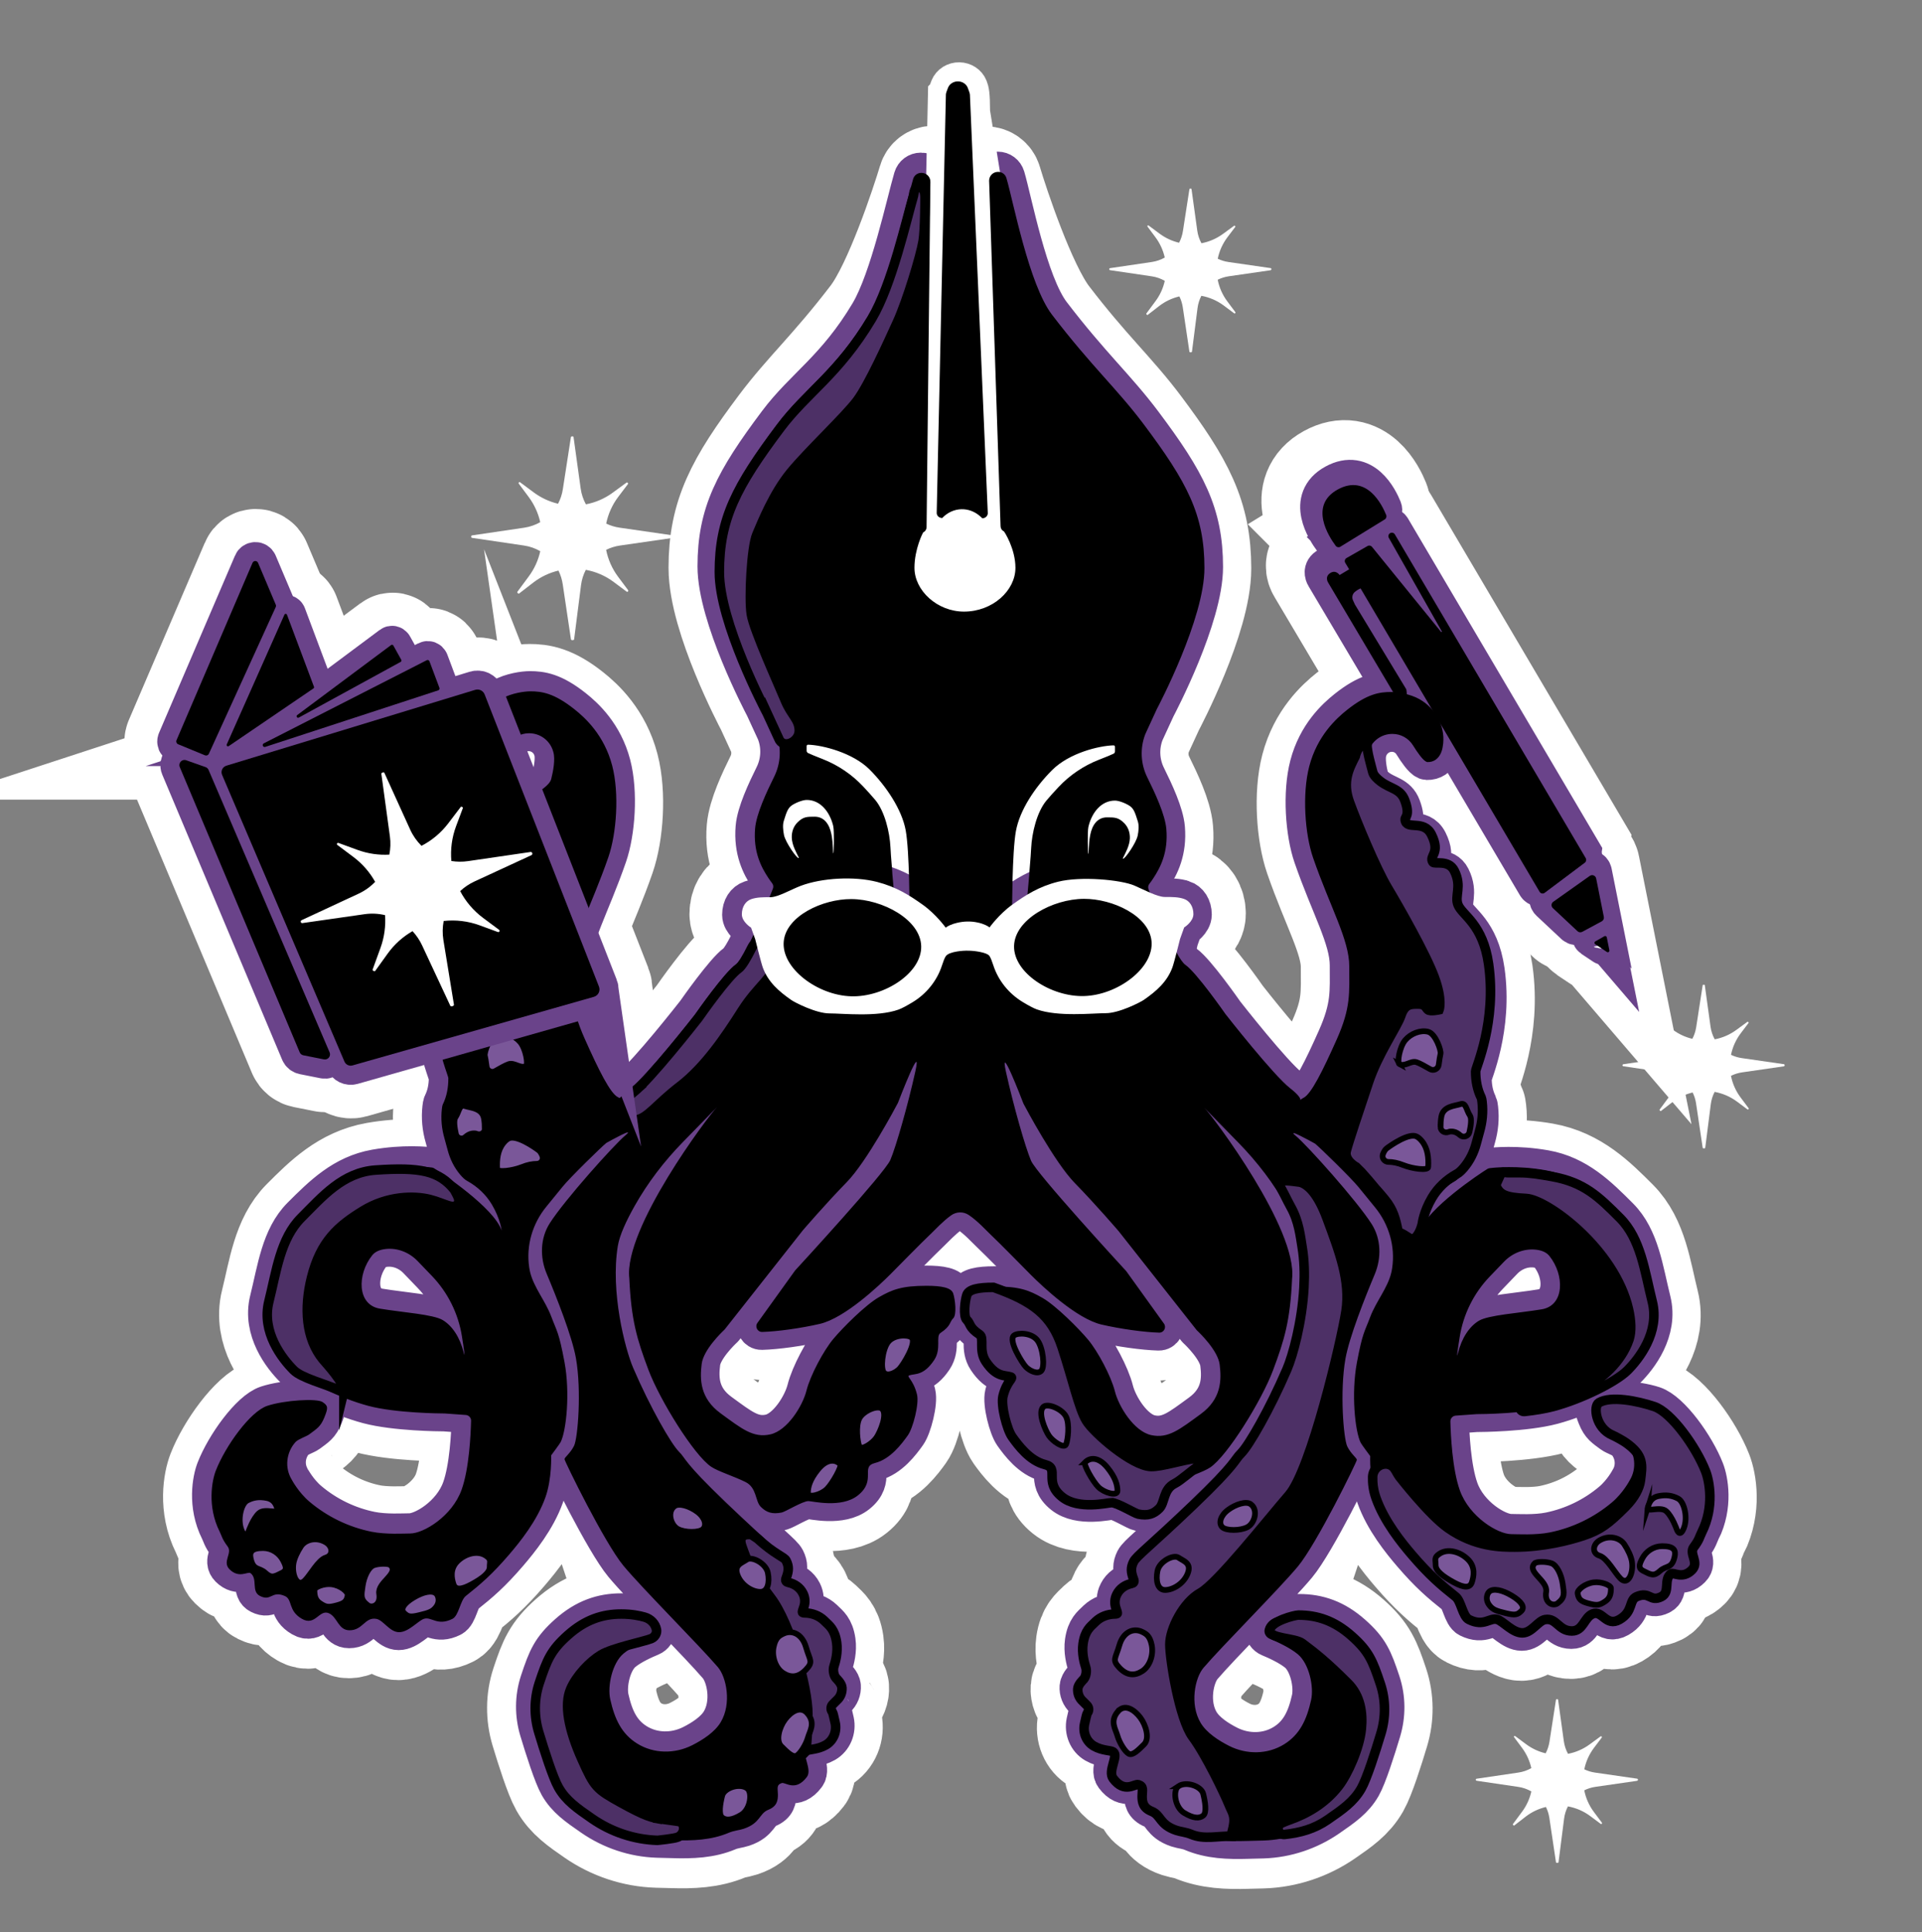
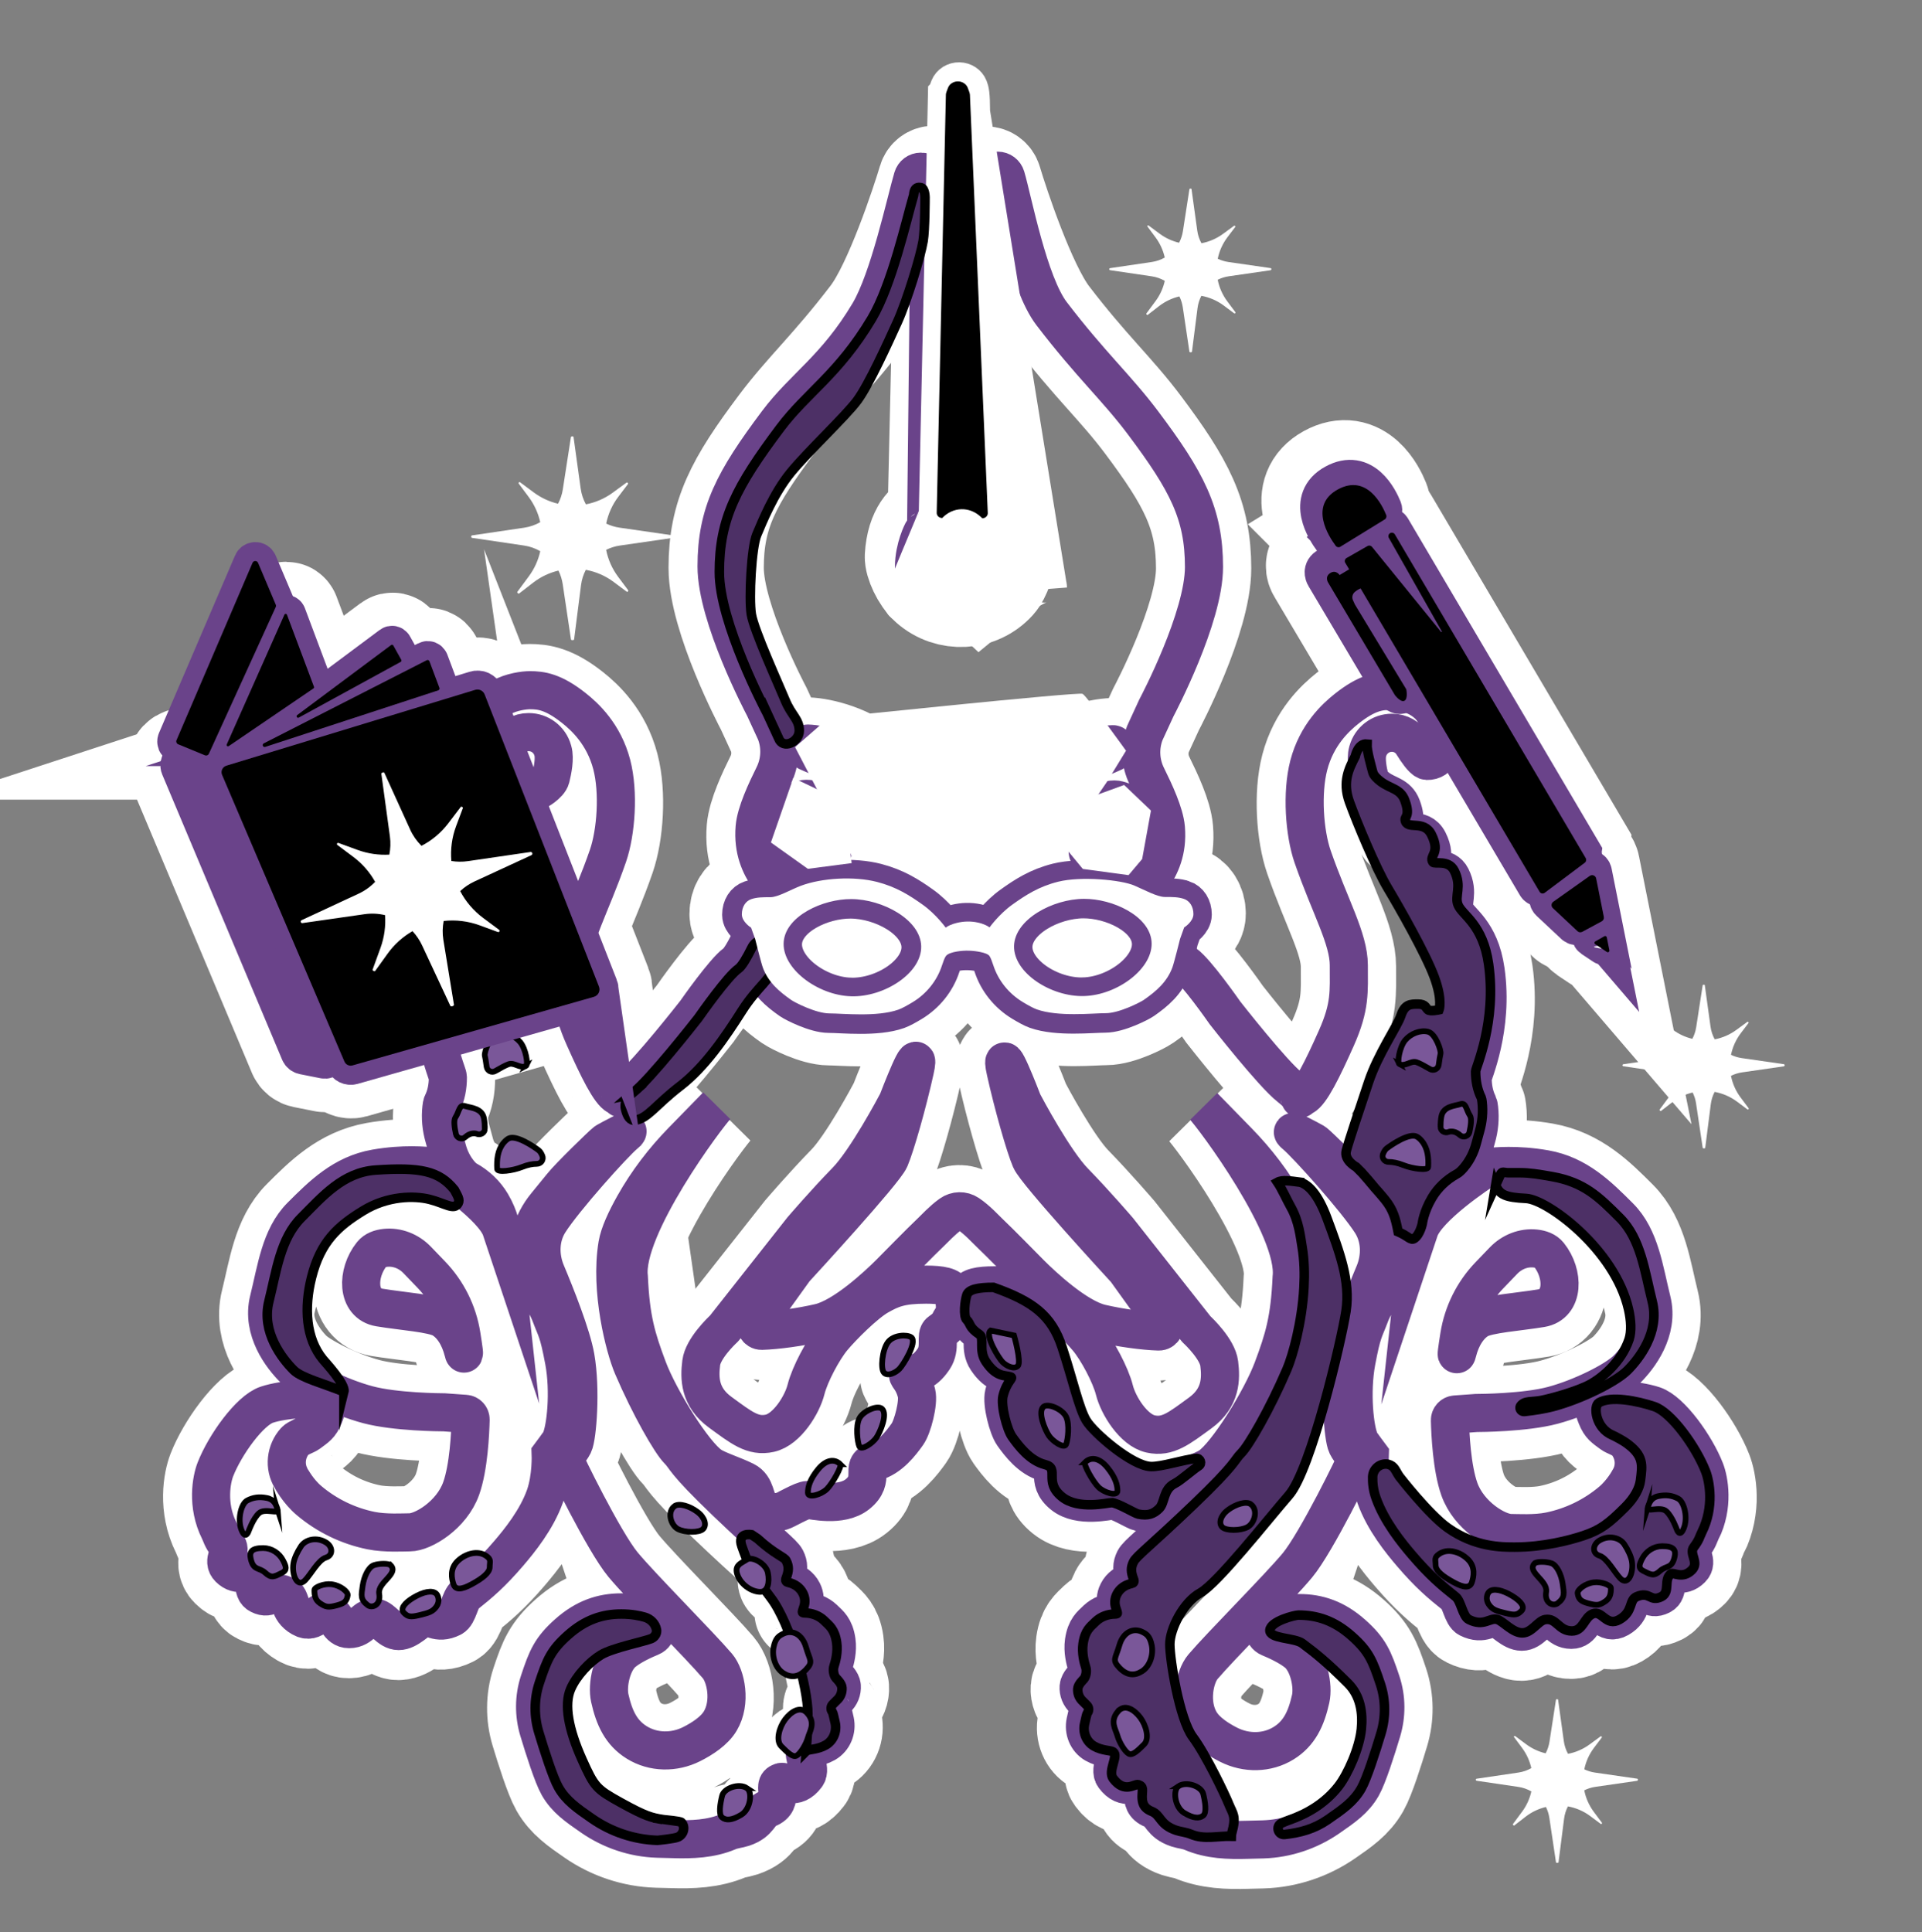
<svg xmlns="http://www.w3.org/2000/svg" viewBox="0 0 1008.76 1014">
  <rect x="0" y="0" width="1008.76" height="1014" fill="#808080" stroke="none" />
  <defs>
    <style>
      .cls-1, .cls-2, .cls-3, .cls-4, .cls-5, .cls-6, .cls-7, .cls-8, .cls-9 {
        stroke-miterlimit: 10;
      }

      .cls-1, .cls-3, .cls-6 {
        fill: none;
      }

      .cls-1, .cls-5, .cls-6, .cls-8 {
        stroke: #fff;
      }

      .cls-1, .cls-8 {
        stroke-width: 55px;
      }

      .cls-10, .cls-11 {
        stroke-width: 0px;
      }

      .cls-2, .cls-3, .cls-5, .cls-9 {
        stroke-width: 20px;
      }

      .cls-2, .cls-3, .cls-9 {
        stroke: #6a438a;
      }

      .cls-2, .cls-11, .cls-5 {
        fill: #fff;
      }

      .cls-4 {
        fill: #7a5799;
        stroke-width: 3px;
      }

      .cls-4, .cls-7 {
        stroke: #000;
      }

      .cls-6 {
        stroke-width: 50px;
      }

      .cls-7 {
        fill: #4d3066;
        stroke-width: 5px;
      }
    </style>
  </defs>
  <g id="Pen">
    <g>
      <path class="cls-1" d="m120.35,391.77l44.47-30.28c.27-.19.38-.53.27-.84l-14.19-37.84c-.22-.6-1.06-.62-1.32-.04l-30.28,68.12c-.29.66.46,1.28,1.05.88Z" />
-       <path class="cls-1" d="m109.91,395.79l35.08-76.98c.18-.4.19-.87.02-1.28l-9.28-21.93c-.54-1.29-2.37-1.29-2.92,0l-39.9,93.1c-.35.81.04,1.75.85,2.09l14.1,5.81c.79.32,1.69-.03,2.05-.81Z" />
      <path class="cls-1" d="m157.11,376.8l53.47-29.24c.38-.21.52-.69.31-1.07l-4.18-7.52c-.23-.42-.78-.53-1.16-.25l-49.3,36.76c-.78.59-.01,1.79.85,1.32Z" />
      <path class="cls-1" d="m139.49,392.19l90.79-29.68c.54-.18.83-.77.63-1.31l-5.24-13.97c-.21-.56-.86-.81-1.4-.54l-85.55,43.65c-1.1.56-.41,2.23.77,1.85Z" />
      <path class="cls-1" d="m109.74,404.26c-.3-.69-.87-1.22-1.57-1.47l-10.17-3.59c-2.2-.78-4.27,1.42-3.37,3.57l62.93,149.69c.35.82,1.08,1.42,1.95,1.59l10.77,2.14c2.12.42,3.84-1.71,2.99-3.69l-63.53-148.24Z" />
      <path class="cls-1" d="m314.64,517.98l-60-153.34c-.77-1.96-2.91-3.01-4.93-2.41l-130.61,39.81c-2.03.6-3.09,2.84-2.26,4.8l64.22,150.48c.7,1.63,2.49,2.5,4.21,2.03l126.67-35.99c2.32-.64,3.58-3.15,2.7-5.39Z" />
    </g>
    <path class="cls-1" d="m621.35,471.56c-3-1-6-1-10-1s-11.05-3.88-16-6c-7-3-28-5-40-2-10.13,2.53-17,7-24,12s-12,12-12,12c0,0-1-1-4-2-.68-.23-1.47-.43-2.28-.6-3.59-.77-7.31-.66-10.88.21-.69.17-1.33.34-1.83.51-3,1-4,2-4,2,0,0-5-7-12-12s-13.9-9.38-24-12c-12-3.12-29-2.12-40,2-5.04,1.89-12,6-16,6s-7,0-10,1-5,4-5,8,4.85,7,4.85,7l2.15,6s3.14,12.64,4.05,15.06c2.83,7.53,8.34,12.34,14.95,16.94,1.86,1.29,13,7,20,7s25,2,36.21-2c1.8-.64,4.51-2.13,7.36-3.85,7.29-4.4,12.85-11.24,15.47-19.35.67-2.08,1.36-3.88,1.96-4.78.9-1.36,3.42-2.11,5.92-2.52,4.12-.68,8.35-.56,12.43.31,2.06.44,3.99,1.1,4.65,2.09.6.91,1.29,2.71,1.96,4.78,2.62,8.1,8.18,14.94,15.47,19.35,2.85,1.72,5.56,3.21,7.36,3.85,11.21,4,29.21,2,36.21,2s18.14-5.71,20-7c6.61-4.6,12.12-9.4,14.95-16.94.91-2.42,4.05-15.06,4.05-15.06l2.15-6s4.85-3,4.85-7-2-7-5-8Zm-174.67,51.13c-17.66-.52-36.72-14.8-35.33-28.88,1.31-13.28,20.4-22.21,35.47-22.14,16.37.07,36.32,10.78,36.67,24.72.35,14.07-19.38,26.83-36.8,26.31Zm122.35-.12c-17.42.52-37.15-12.24-36.8-26.31.35-13.94,20.3-24.65,36.67-24.72,15.07-.06,34.15,8.86,35.47,22.14,1.39,14.08-17.67,28.36-35.33,28.88Z" />
    <path class="cls-6" d="m892.77,804.36c6.65-13.3,4-26.88,2-32-5.03-12.87-18-31-27-34s-26-4-29-2-3,3-1,8,4,6,8,9c1.35,1.02,5.82,2.49,7.17,4,4.9,5.46,5.8,13.5,1.97,19.76-.02.04-3.48,6.65-9.31,11.56-9.35,7.89-20.54,13.31-32.53,15.75-7.55,1.54-17.2.92-20.31.92-7,0-22-9-27-23-3.97-11.12-4.79-29.19-4.96-36.14-.04-1.6,1.19-2.94,2.78-3.06l11.07-.79c.07,0,.13,0,.2,0,1.7,0,25.45-.14,39.9-4,15-4,33-13,39-19s17-20,13-36-6-33-17-44-22-22-39-25c-14.84-2.62-26.64-1.43-29.39-1.08-.39.05-.77.18-1.11.38-3.93,2.4-31.5,20.7-35.5,32.7,0,0,.66-6.1,5.09-13.59,3.09-5.22,7.61-9.46,12.91-12.41,1.2-.6,2.49-1.83,3.71-3.26,3.18-3.73,5.38-8.18,6.62-12.92.55-2.12,1.18-4.46,1.68-6.18,1.46-5.02,1.96-10.27,1.37-15.46-.13-1.09-.27-1.94-.42-2.24-2.13-4.28-3-9.07-2.97-13.85,0-.03,0-.06,0-.09,0-1.78,11.13-25.88,6.8-56.2-3-21-13.67-25.5-16-31-2.05-4.86,2.22-9.56-2-18-3-6-10.38-3.26-11.23-4.51-2.28-3.39,4.23-4.49-.77-14.49-4-8-12.99-2.16-13.77-7.59-.01-.07-.02-.14-.03-.21-.21-1.46,2.8-2.2-.2-10.2-2.3-6.15-7.51-5.92-12.74-9.9-1.86-1.41-3.63-3.16-4.07-4.91-1-4-2.21-10.25-1.11-14.13.03-.1.06-.21.09-.31,1.59-5.65,6.73-9.56,12.6-9.56h.11c4.4,0,8.47,2.3,10.79,6.05,2.28,3.69,5.17,7.84,7.07,8.6.13.05.24.13.35.13,7.1.22,8.09-7.71,8.1-7.78.13-.66.23-1.33.3-2.03.92-9.46-4.14-18.48-12.4-23.17-5.16-2.93-11.97-3.8-14.9-3.8-6,0-12.42.85-23.21,9.43-5.64,4.49-15.62,13.61-19.79,29.57-3.8,14.55-2.29,35.6,2,48,9,26,19,43,19,57s.89,21.55-6.55,38.28c-7.45,16.72-13.45,28.72-17.45,30.72s2,2-7-5c-8.84-6.88-33.11-37.87-33.98-38.97l-.04-.06c-.62-.89-15.11-21.64-20.98-25.76-5.08-3.57-16.1-31.27-19.35-39.65-.38-.98-.21-2.08.45-2.9.47-.58,1.08-1.44,1.9-2.66,4-6,8-14,7-26-.64-7.66-5.95-18.99-10.02-27.22-3.47-7.02-3.87-15.16-1.1-22.48l.1-.25,5.98-12.99.06-.12c.97-1.83,24.97-47.49,24.97-73.94,0-28-9-45-31.92-75.57-13.91-18.55-27.42-30.41-48.08-57.43-12.16-15.9-26.3-58.5-29.95-70.8-.57-1.9-2.31-3.2-4.29-3.2h-.1c-2.58,0-4.66,2.08-4.66,4.64l4,173.29c0,1.17.66,2.25,1.72,2.74,3.11,1.43,9.44,6.07,10.28,20.34.16,2.76-2.07,10.24-5.19,13.71-9.51,10.57-25.86,11.37-36.54,1.98-4.67-4.11-8.32-12.51-8.11-16.05.85-14.27,7.17-18.91,10.28-20.34,1.06-.49,1.72-1.57,1.72-2.74l4-173.29c0-2.56-2.08-4.64-4.66-4.64h-.1c-1.98,0-3.73,1.3-4.29,3.2-3.66,12.3-17.8,54.91-29.95,70.8-20.66,27.02-34.17,38.87-48.08,57.43-22.92,30.57-31.92,47.57-31.92,75.57,0,26.46,24,72.12,24.97,73.94l.06.12,5.98,12.99.1.25c2.78,7.32,2.37,15.46-1.1,22.48-4.07,8.23-9.38,19.56-10.02,27.22-1,12,3,20,7,26,.81,1.22,1.43,2.07,1.9,2.66.66.82.83,1.92.45,2.9-3.25,8.38-14.27,36.08-19.35,39.65-5.87,4.12-20.37,24.88-20.98,25.76l-.04.06c-.82,1.04-25.13,32.09-33.98,38.97-9,7-3,7-7,5s-10-14-17.45-30.72c-7.45-16.72-6.55-24.28-6.55-38.28s10-31,19-57c4.29-12.4,5.8-33.45,2-48-4.17-15.96-14.14-25.09-19.79-29.57-10.79-8.57-17.21-9.43-23.21-9.43-2.93,0-9.73.87-14.9,3.8-8.26,4.69-13.32,13.72-12.4,23.17.07.69.17,1.37.3,2.03.02.08,1,8,8.1,7.78.11,0,.23-.08.35-.13,1.9-.76,4.79-4.91,7.07-8.6,2.31-3.75,6.38-6.05,10.79-6.05h.11c5.87,0,11.02,3.91,12.6,9.56.03.11.06.21.09.31,1.11,3.87-.11,10.13-1.11,14.13-.44,1.75-2.21,3.49-4.07,4.91-5.22,3.98-10.43,3.75-12.74,9.9-3,8,.01,8.74-.2,10.2-.01.07-.02.14-.03.21-.78,5.43-9.77-.41-13.77,7.59-5,10,1.51,11.1-.77,14.49-.84,1.26-8.23-1.49-11.23,4.51-4.22,8.44.05,13.14-2,18-2.33,5.5-13,10-16,31-4.33,30.32,6.8,54.41,6.8,56.2,0,.03,0,.06,0,.09.03,4.78-.83,9.57-2.97,13.85-.15.3-.29,1.15-.42,2.24-.6,5.19-.09,10.45,1.37,15.46.5,1.72,1.13,4.06,1.68,6.18,1.24,4.74,3.44,9.19,6.62,12.92,1.22,1.43,2.51,2.66,3.71,3.26,5.31,2.95,9.82,7.18,12.91,12.41,4.43,7.49,5.09,13.59,5.09,13.59-4-12-31.57-30.3-35.5-32.7-.34-.21-.71-.34-1.11-.38-2.75-.34-14.55-1.54-29.39,1.08-17,3-28,14-39,25s-13,28-17,44,7,30,13,36,24,15,39,19c14.46,3.86,38.21,3.99,39.9,4,.07,0,.13,0,.2,0l11.07.79c1.6.11,2.82,1.46,2.78,3.06-.17,6.96-.98,25.02-4.96,36.14-5,14-20,23-27,23-3.11,0-12.77.62-20.31-.92-11.99-2.44-23.18-7.86-32.53-15.75-5.83-4.92-9.28-11.53-9.31-11.56-3.83-6.26-2.93-14.3,1.97-19.76,1.35-1.51,5.82-2.98,7.17-4,4-3,6-4,8-9s2-6-1-8-20-1-29,2-21.97,21.13-27,34c-2,5.12-4.65,18.7,2,32,1.19,2.38,1.2,3.8,4.2,7.8,2.67,3.55-3,8,1,12,5,5,9.64.98,11,2,4,3,.18,9.59,5,12,6,3,6-3,13,0,4.2,1.8,1.58,7.76,9,12,7,4,9-5,14-3,4.64,1.86,4.92,9,11,9,7,0,8-7,14-6,3.73.62,7,7,12,7s10-6,13-7c4.02-1.34,7,4,15,0,3.35-1.67,4.07-9.67,7-12,7.73-6.14,13.8-11.3,22.8-21.8,5.61-6.54,14.62-17.66,19-30,3.49-9.85,3-22,3-22,0,0,4.49-5.99,5-7,3-6,5-26,2-42s-4-16-7-24-9-15-11-23c-.2-.81-.37-1.71-.52-2.68-1.7-11.39,1.7-22.96,9-31.87,3.53-4.31,7.04-8.61,8.52-10.45,3.8-4.75,20.91-21.4,22.84-22.88.11-.08.21-.15.33-.22,1.72-.96,15.45-8.59,9.83-3.9-6,5-32,34-39.76,46.21-4.99,7.85-5.21,17.83-1.61,26.4,5.12,12.2,13.35,32.89,15.38,44.39,3,17,1,42-1,46s-5,6-5,7,21,44,31,56,40,42,49.5,53.15c4.48,5.26,7.31,19.09,1.5,28.85-3.08,5.18-9.32,9.27-15.02,12.14-9.16,4.61-20.14,4.52-28.85-.89-8.14-5.06-11.81-12.81-14.13-23.25-1.53-6.87,1-19,7-24,4.24-3.54,11.07-6.6,14.65-8.07,1.74-.72,2.94-2.43,2.84-4.31,0-.12-.02-.23-.04-.33-.56-3.22-3.06-5.75-6.2-6.65-2.75-.79-6.94-1.64-12.25-1.64-10,0-19,3-28,11s-11,13-15,25c-.04.11-.07.22-.11.33-2.73,8.33-2.77,17.3-.24,25.7,2.87,9.52,7.43,23.85,10.35,28.97,4,7,9.77,10.95,17.62,16.38,10.11,7,22.03,11,34.32,11.4.08,0,7.98.21,8.06.21,10.11.3,20,0,29.3-3.95,2.61-1.11,5.45-1.3,7.7-2.05,9-3,8-8,13-10,4.64-1.86,5-5,5-8s-1-5,2-6c1.9-.63,7.2,4.8,13.2-3.2,3-4-3-12,0-14,1.33-.88,5.73-.56,10.07-3.04,4.02-2.31,5.93-7.09,4.96-11.63-.62-2.87-1.22-5.41-1.5-5.77-.98-1.26-.81-3.04.38-4.1.01-.01,2.02-2.02,2.03-2.03,1.86-1.65,2.82-4.09,2.64-6.57-.17-2.31-2.91-4.78-3.13-5.05-.02-.02-.03-.04-.05-.06-1.21-1.5-1.61-4.33-1-6.16.82-2.47,2.12-7.43,1.41-12.39-1-7-4-9-6-11-.21-.21-.44-.44-.69-.67-2.68-2.52-6.24-3.83-9.92-3.89-.81-.01-1.39-.13-1.39-.44,0-.42.35-1.53.76-2.69.82-2.34.67-4.9-.44-7.12-.02-.04-.04-.09-.07-.13-1.5-3-4.39-4.95-7.68-5.63-1.01-.21-1.65-.83-1.1-2.26,1.48-3.83,1.52-6.17,0-9.19-1.52-3.02-8.48-7.98-31.48-29.98s-21-23-25-27-15-23-24-44c-4.24-9.9-12-40-8-64,.94-5.63,4.44-13.13,8.7-20.72,6.91-12.29,15.51-23.55,25.36-33.64l18.05-18.49c-4.65,4.64-49.11,63.85-46.11,89.85,1,22,4,32,10,48s24,45,33,51c3.72,2.48,12,5,18,8s5,10,8,13,6,4,11,3c1.93-.39,11-6,14-6,2.05,0,17.35,3.92,26-3,10-8,1-15,9-17s14-10,17.23-14.56c2.68-3.78,6-16.49,4.77-21.44-2-8-5.82-9.39-4-10,3-1,7.45.32,13-8,4-6,.63-12.46,3.34-14.25,5.66-3.75,4.66-5.75,6.66-7.66,2-1.91,1-10.09,0-13.09s-6-4-14-4c-13,0-18,2-25,6s-19,16-24,22-12,19-14,27-10,21-19,23-15-3-26-11-11-18-10-26c.93-7.43,10.49-16.59,11.84-17.85l.3-.33,40.86-51.82s12-14,23.03-25.28c10.62-10.86,25.81-39.52,26.91-41.6l.11-.24c.85-2.21,12.82-33.26,9.08-16.37-3.87,17.51-10.13,39.49-13.13,46.49-2.91,6.8-47.29,55.06-49.88,57.87l-.22.28-19.65,27.34c-1.45,2.01.03,4.81,2.51,4.75,7.91-.22,20.26-1.93,30.25-4.24,13-3,31-20,37-26,5.12-5.12,14.94-15.26,22-22,1.28-1.16,5.49-5.82,9.93-8.98,2.76-1.96,6.4-2.05,9.22-.17,4.71,3.14,9.34,8.28,10.69,9.51,7.06,6.74,16.88,16.88,22,22,6,6,24,23,37,26,9.99,2.31,22.34,4.02,30.25,4.24,2.48.07,3.96-2.73,2.51-4.75l-19.65-27.34-.22-.28c-2.59-2.81-46.97-51.08-49.88-57.87-3-7-9.26-28.98-13.13-46.49-3.73-16.89,8.23,14.15,9.08,16.37l.11.24c1.1,2.08,16.29,30.74,26.91,41.6,11.03,11.28,23.03,25.28,23.03,25.28l40.86,51.82.3.33c1.35,1.26,10.91,10.42,11.84,17.85,1,8,1,18-10,26s-17,13-26,11-17-15-19-23-9-21-14-27-17-18-24-22-12-6-25-6c-8,0-13,1-14,4s-2,11.17,0,13.09c2,1.91,1,3.91,6.66,7.66,2.71,1.79-.66,8.25,3.34,14.25,5.55,8.32,10,7,13,8,1.82.61-2,2-4,10-1.24,4.95,2.08,17.66,4.77,21.44,3.23,4.56,9.23,12.56,17.23,14.56s-1,9,9,17c8.65,6.92,23.95,3,26,3,3,0,12.07,5.61,14,6,5,1,8,0,11-3s2-10,8-13,14.28-5.52,18-8c9-6,27-35,33-51s9-26,10-48c3-26-41.47-85.21-46.11-89.85l18.05,18.49c9.85,10.09,18.45,21.34,25.36,33.64,4.27,7.59,7.76,15.09,8.7,20.72,4,24-3.76,54.1-8,64-9,21-20,40-24,44s-2,5-25,27-29.96,26.96-31.48,29.98c-1.52,3.02-1.48,5.36,0,9.19.56,1.44-.08,2.05-1.1,2.26-3.29.68-6.17,2.62-7.68,5.63-.02.04-.04.09-.07.13-1.1,2.22-1.26,4.78-.44,7.12.41,1.16.76,2.27.76,2.69,0,.31-.59.43-1.39.44-3.68.06-7.24,1.37-9.92,3.89-.24.23-.48.45-.69.67-2,2-5,4-6,11-.71,4.96.59,9.92,1.41,12.39.61,1.83.21,4.66-1,6.16-.02.02-.03.04-.05.06-.22.27-2.96,2.74-3.13,5.05-.18,2.48.78,4.92,2.64,6.57.01.01,2.02,2.02,2.03,2.03,1.19,1.06,1.36,2.84.38,4.1-.28.36-.88,2.9-1.5,5.77-.98,4.53.93,9.32,4.96,11.63,4.33,2.48,8.74,2.15,10.07,3.04,3,2-3,10,0,14,6,8,11.3,2.56,13.2,3.2,3,1,2,3,2,6s.36,6.14,5,8c5,2,4,7,13,10,2.25.75,5.1.94,7.7,2.05,9.3,3.95,19.18,4.25,29.3,3.95.08,0,7.98-.21,8.06-.21,12.29-.4,24.2-4.4,34.32-11.4,7.85-5.43,13.62-9.38,17.62-16.38,2.93-5.12,7.49-19.44,10.35-28.97,2.53-8.4,2.49-17.37-.24-25.7-.04-.11-.07-.22-.11-.33-4-12-6-17-15-25s-18-11-28-11c-5.31,0-9.49.85-12.25,1.64-3.14.9-5.65,3.43-6.2,6.65-.02.1-.03.21-.04.33-.1,1.88,1.1,3.59,2.84,4.31,3.57,1.47,10.4,4.54,14.65,8.07,6,5,8.53,17.13,7,24-2.32,10.45-5.99,18.2-14.13,23.25-8.71,5.41-19.69,5.5-28.85.89-5.7-2.87-11.93-6.96-15.02-12.14-5.81-9.76-2.98-23.59,1.5-28.85,9.5-11.15,39.5-41.15,49.5-53.15s31-55,31-56-3-3-5-7-4-29-1-46c2.03-11.5,10.26-32.19,15.38-44.39,3.6-8.57,3.38-18.56-1.61-26.4-7.76-12.21-33.76-41.21-39.76-46.21-5.63-4.69,8.11,2.94,9.83,3.9.12.07.22.13.33.22,1.93,1.48,19.05,18.13,22.84,22.88,1.48,1.85,4.99,6.14,8.52,10.45,7.3,8.91,10.7,20.48,9,31.87-.14.96-.31,1.86-.52,2.68-2,8-8,15-11,23s-4,8-7,24-1,36,2,42c.51,1.01,5,7,5,7,0,0-.49,12.15,3,22,4.38,12.34,13.39,23.46,19,30,9,10.5,15.07,15.66,22.8,21.8,2.93,2.33,3.65,10.33,7,12,8,4,10.98-1.34,15,0,3,1,8,7,13,7s8.27-6.38,12-7c6-1,7,6,14,6,6.08,0,6.36-7.14,11-9,5-2,7,7,14,3,7.42-4.24,4.8-10.2,9-12,7-3,7,3,13,0,4.82-2.41,1-9,5-12,1.36-1.02,6,3,11-2,4-4-1.67-8.45,1-12,3-4,3.01-5.43,4.2-7.8Zm-127.07-102.52c1.9-11.93,7.41-23,15.79-31.71l7.45-7.75c4.33-4.51,10.48-7,16.69-6.34,2.8.3,5.46,1.22,7.14,3.31,8,10,8,26-4,28s-28,3-33,6-9,9-11,17c-.91,3.65-.16-1.66.93-8.52Zm-522.77,8.16c-2-8-6-14-11-17s-21-4-33-6-12-18-4-28c1.67-2.09,4.33-3.01,7.14-3.31,6.22-.66,12.36,1.83,16.69,6.34l7.45,7.75c8.38,8.71,13.89,19.78,15.79,31.71,1.09,6.85,1.85,12.17.93,8.52Zm194-262c-.29.3,0-5-1-10-1.06-5.28-3.8-9.2-8.8-9.2-4,0-6,0-9,3-2,2-3.1,4.78-3,8,.13,3.89,2.34,7.68,3.27,9.65.17.37.58.85.33,1.03-.79.52-6.93-8.23-7.69-12.07-.5-2.55-.75-5.34-.1-7.4,1.33-4.23,2.03-6.55,4-8,1.82-1.34,5.74-2.99,8-3,7.19-.03,12.01,6.2,13.81,13.16.07.28.14.56.19.84.5,2.5.29,13.7,0,14Zm32,22l-1-11c-.07-2.48-.75-8.68-1-14-.38-8.03-3-19-8-25-1.78-2.13-4.07-4.65-6.36-7.09-5.91-6.29-13.16-11.19-21.2-14.34-3.55-1.39-6.77-2.69-7.72-3.19-.45-.24-.72-.7-.72-1.21v-2.42c0-.41.33-.75.75-.74,7.65.2,23.55,4.29,32.25,12.99s17,21,19,32,2,41.6,2,41.3-8-7.3-8-7.3Zm86.2-56.74c-2.29,2.44-4.59,4.96-6.36,7.09-5,6-7.62,16.97-8,25-.25,5.32-.93,11.52-1,14l-1,11s-8,7-8,7.3,0-30.3,2-41.3,10-23,19-32,24.6-12.79,32.25-12.99c.41-.01.75.33.75.74v2.42c0,.51-.28.97-.72,1.21-.94.5-4.17,1.8-7.72,3.19-8.04,3.15-15.29,8.04-21.2,14.34Zm41.54,25.5c-.76,3.84-6.9,12.6-7.69,12.07-.26-.17.15-.66.33-1.03.92-1.97,3.14-5.76,3.27-9.65.1-3.22-1-6-3-8-3-3-5-3-9-3-5,0-7.75,3.92-8.8,9.2-1,5-.71,10.3-1,10s-.5-11.5,0-14c.06-.28.12-.56.19-.84,1.79-6.96,6.62-13.18,13.81-13.16,2.26,0,6.18,1.66,8,3,1.97,1.45,2.67,3.77,4,8,.65,2.07.41,4.86-.1,7.4Z" />
    <g>
      <path class="cls-8" d="m837.23,474.67l-4.04-20.21c-.3-1.52-2.07-2.22-3.34-1.33l-19.17,13.58c-1.11.78-1.22,2.38-.23,3.31l12.96,12.15c.67.63,1.67.76,2.48.32l10.25-5.52c.83-.45,1.27-1.38,1.08-2.31Z" />
      <path class="cls-8" d="m840.14,492.22l-1.37-6.84c-.11-.57-.75-.86-1.25-.57l-4.79,2.73c-.55.31-.57,1.09-.05,1.44l6.15,4.1c.63.42,1.45-.13,1.3-.87Z" />
      <path class="cls-8" d="m698.98,280.34l23.25-14.3c.79-.48,1.1-1.46.76-2.32-2.1-5.23-10.17-21.77-25.44-13.38-15.24,8.38-4.67,24.72-1.07,29.53.59.79,1.67,1,2.51.48Z" />
      <path class="cls-8" d="m827.71,443.82l-100.18-169.91c-.54-.91-1.73-1.18-2.6-.58-.79.53-1.03,1.58-.56,2.41l27.81,49.09c.14.25-.2.48-.38.26l-36.28-44.65c-.56-.69-1.55-.88-2.32-.43l-11.04,6.31c-.89.51-1.19,1.65-.66,2.52l2.04,3.4-5,3s-2-3-5-1-1,5-1,5l35,59s3,4,5,3,1-6,1-6l-27-44.57-1.01-2.24c-.68-1.51-.25-3.28,1.02-4.34,1.55-1.29,2.99-1.84,2.99-1.84l93.96,159.24c.55.94,1.8,1.19,2.67.53l21.06-15.8c.74-.56.95-1.59.48-2.39Z" />
    </g>
  </g>
  <g id="Layer_13" data-name="Layer 13">
    <g>
      <path class="cls-9" d="m840.08,478.01l-4.04-20.21c-.3-1.52-2.07-2.22-3.34-1.33l-19.17,13.58c-1.11.78-1.22,2.38-.23,3.31l12.96,12.15c.67.63,1.67.76,2.48.32l10.25-5.52c.83-.45,1.27-1.38,1.08-2.31Z" />
      <path class="cls-9" d="m842.99,495.55l-1.37-6.84c-.11-.57-.75-.86-1.25-.57l-4.79,2.73c-.55.31-.57,1.09-.05,1.44l6.15,4.1c.63.42,1.45-.13,1.3-.87Z" />
      <path class="cls-9" d="m701.83,283.68l23.25-14.3c.79-.48,1.1-1.46.76-2.32-2.1-5.23-10.17-21.77-25.44-13.38-15.24,8.38-4.67,24.72-1.07,29.53.59.79,1.67,1,2.51.48Z" />
      <path class="cls-9" d="m830.57,447.16l-100.18-169.91c-.54-.91-1.73-1.18-2.6-.58-.79.53-1.03,1.58-.56,2.41l27.81,49.09c.14.25-.2.48-.38.26l-36.28-44.65c-.56-.69-1.55-.88-2.32-.43l-11.04,6.31c-.89.51-1.19,1.65-.66,2.52l2.04,3.4-5,3s-2-3-5-1-1,5-1,5l35,59s3,4,5,3,1-6,1-6l-27-44.57-1.01-2.24c-.68-1.51-.25-3.28,1.02-4.34,1.55-1.29,2.99-1.84,2.99-1.84l93.96,159.24c.55.94,1.8,1.19,2.67.53l21.06-15.8c.74-.56.95-1.59.48-2.39Z" />
    </g>
  </g>
  <g id="Octopus">
    <path class="cls-3" d="m892.96,803.6c6.65-13.3,4-26.88,2-32-5.03-12.87-18-31-27-34s-26-4-29-2-3,3-1,8,4,6,8,9c1.35,1.02,5.82,2.49,7.17,4,4.9,5.46,5.8,13.5,1.97,19.76-.02.04-3.48,6.65-9.31,11.56-9.35,7.89-20.54,13.31-32.53,15.75-7.55,1.54-17.2.92-20.31.92-7,0-22-9-27-23-3.97-11.12-4.79-29.19-4.96-36.14-.04-1.6,1.19-2.94,2.78-3.06l11.07-.79c.07,0,.13,0,.2,0,1.7,0,25.45-.14,39.9-4,15-4,33-13,39-19s17-20,13-36-6-33-17-44-22-22-39-25c-14.84-2.62-26.64-1.43-29.39-1.08-.39.05-.77.18-1.11.38-3.93,2.4-31.5,20.7-35.5,32.7,0,0,.66-6.1,5.09-13.59,3.09-5.22,7.61-9.46,12.91-12.41,1.2-.6,2.49-1.83,3.71-3.26,3.18-3.73,5.38-8.18,6.62-12.92.55-2.12,1.18-4.46,1.68-6.18,1.46-5.02,1.96-10.27,1.37-15.46-.13-1.09-.27-1.94-.42-2.24-2.13-4.28-3-9.07-2.97-13.85,0-.03,0-.06,0-.09,0-1.78,11.13-25.88,6.8-56.2-3-21-13.67-25.5-16-31-2.05-4.86,2.22-9.56-2-18-3-6-10.38-3.26-11.23-4.51-2.28-3.39,4.23-4.49-.77-14.49-4-8-12.99-2.16-13.77-7.59-.01-.07-.02-.14-.03-.21-.21-1.46,2.8-2.2-.2-10.2-2.3-6.15-7.51-5.92-12.74-9.9-1.86-1.41-3.63-3.16-4.07-4.91-1-4-2.21-10.25-1.11-14.13.03-.1.06-.21.09-.31,1.59-5.65,6.73-9.56,12.6-9.56h.11c4.4,0,8.47,2.3,10.79,6.05,2.28,3.69,5.17,7.84,7.07,8.6.13.05.24.13.35.13,7.1.22,8.09-7.71,8.1-7.78.13-.66.23-1.33.3-2.03.92-9.46-4.14-18.48-12.4-23.17-5.16-2.93-11.97-3.8-14.9-3.8-6,0-12.42.85-23.21,9.43-5.64,4.49-15.62,13.61-19.79,29.57-3.8,14.55-2.29,35.6,2,48,9,26,19,43,19,57s.89,21.55-6.55,38.28c-7.45,16.72-13.45,28.72-17.45,30.72s2,2-7-5c-8.84-6.88-33.12-37.88-33.98-38.97l-.04-.06c-.62-.89-15.11-21.64-20.98-25.76-5.08-3.57-16.1-31.27-19.35-39.65-.38-.98-.21-2.08.45-2.9.47-.58,1.08-1.44,1.9-2.66,4-6,8-14,7-26-.64-7.66-5.95-18.99-10.02-27.22-3.47-7.02-3.87-15.16-1.1-22.48l.1-.25,5.98-12.99.06-.12c.97-1.83,24.97-47.49,24.97-73.94,0-28-9-45-31.92-75.57-13.91-18.55-27.42-30.41-48.08-57.43-12.15-15.89-20.29-59.45-23.95-71.78-.57-1.91-2.31-3.22-4.3-3.22h-.1c-2.58,0-4.66,2.08-4.66,4.64l6,181.29c0,1.17.66,2.25,1.72,2.74.27.13,6.09,9.17,6.09,19.14,0,12-12,23-27,23-14,0-26-11-26-23,0-9.8,4.43-18.53,4.64-18.62,1.06-.49,1.72-1.57,1.72-2.74l2-181.29c0-2.56-2.08-4.64-4.66-4.64h-.1c-1.99,0-3.73,1.3-4.29,3.21-3.66,12.31-12.3,53.08-22.94,70.92-17.42,29.21-34.17,38.87-48.08,57.43-22.92,30.57-31.92,47.57-31.92,75.57,0,26.46,24,72.12,24.97,73.94l.06.12,5.98,12.99.1.25c2.78,7.32,2.37,15.46-1.1,22.48-4.07,8.23-9.38,19.56-10.02,27.22-1,12,3,20,7,26,.81,1.22,1.43,2.07,1.9,2.66.66.82.83,1.92.45,2.9-3.25,8.38-14.27,36.08-19.35,39.65-5.87,4.13-20.38,24.9-20.98,25.76l-.04.05c-.76.98-25.12,32.09-33.98,38.98-9,7-3,7-7,5s-10-14-17.45-30.72c-7.45-16.72-6.55-24.28-6.55-38.28s10-31,19-57c4.29-12.4,5.8-33.45,2-48-4.17-15.96-14.14-25.09-19.79-29.57-10.79-8.57-17.21-9.43-23.21-9.43-2.93,0-9.73.87-14.9,3.8-8.26,4.69-13.32,13.72-12.4,23.17.07.69.17,1.37.3,2.03.02.08,1,8,8.1,7.78.11,0,.23-.08.35-.13,1.9-.76,4.79-4.91,7.07-8.6,2.31-3.75,6.38-6.05,10.79-6.05h.11c5.87,0,11.02,3.91,12.6,9.56.03.11.06.21.09.31,1.11,3.87-.11,10.13-1.11,14.13-.44,1.75-2.21,3.49-4.07,4.91-5.22,3.98-10.43,3.75-12.74,9.9-3,8,.01,8.74-.2,10.2-.01.07-.02.14-.03.21-.78,5.43-9.77-.41-13.77,7.59-5,10,1.51,11.1-.77,14.49-.84,1.26-8.23-1.49-11.23,4.51-4.22,8.44.05,13.14-2,18-2.33,5.5-13,10-16,31-4.33,30.32,6.8,54.41,6.8,56.2,0,.03,0,.06,0,.09.03,4.78-.83,9.57-2.97,13.85-.15.3-.29,1.15-.42,2.24-.6,5.19-.09,10.45,1.37,15.46.5,1.72,1.13,4.06,1.68,6.18,1.24,4.74,3.44,9.19,6.62,12.92,1.22,1.43,2.51,2.66,3.71,3.26,5.31,2.95,9.82,7.18,12.91,12.41,4.43,7.49,5.09,13.59,5.09,13.59-4-12-31.57-30.3-35.5-32.7-.34-.21-.71-.34-1.11-.38-2.75-.34-14.55-1.54-29.39,1.08-17,3-28,14-39,25s-13,28-17,44,7,30,13,36,24,15,39,19c14.46,3.86,38.21,3.99,39.9,4,.07,0,.13,0,.2,0l11.07.79c1.6.11,2.82,1.46,2.78,3.06-.17,6.96-.98,25.02-4.96,36.14-5,14-20,23-27,23-3.11,0-12.77.62-20.31-.92-11.99-2.44-23.18-7.86-32.53-15.75-5.83-4.92-9.28-11.53-9.31-11.56-3.83-6.26-2.93-14.3,1.97-19.76,1.35-1.51,5.82-2.98,7.17-4,4-3,6-4,8-9s2-6-1-8-20-1-29,2-21.97,21.13-27,34c-2,5.12-4.65,18.7,2,32,1.19,2.38,1.2,3.8,4.2,7.8,2.67,3.55-3,8,1,12,5,5,9.64.98,11,2,4,3,.18,9.59,5,12,6,3,6-3,13,0,4.2,1.8,1.58,7.76,9,12,7,4,9-5,14-3,4.64,1.86,4.92,9,11,9,7,0,8-7,14-6,3.73.62,7,7,12,7s10-6,13-7c4.02-1.34,7,4,15,0,3.35-1.67,4.07-9.67,7-12,7.73-6.14,13.8-11.3,22.8-21.8,5.61-6.54,14.62-17.66,19-30,3.49-9.85,3-22,3-22,0,0,4.49-5.99,5-7,3-6,5-26,2-42s-4-16-7-24-9-15-11-23c-.2-.81-.37-1.71-.52-2.68-1.7-11.39,1.7-22.96,9-31.87,3.53-4.31,7.04-8.61,8.52-10.45,3.8-4.75,20.91-21.4,22.84-22.88.11-.08.21-.15.33-.22,1.72-.96,15.45-8.59,9.83-3.9-6,5-32,34-39.76,46.21-4.99,7.85-5.21,17.83-1.61,26.4,5.12,12.2,13.35,32.89,15.38,44.39,3,17,1,42-1,46s-5,6-5,7,21,44,31,56,40,42,49.5,53.15c4.48,5.26,7.31,19.09,1.5,28.85-3.08,5.18-9.32,9.27-15.02,12.14-9.16,4.61-20.14,4.52-28.85-.89-8.14-5.06-11.81-12.81-14.13-23.25-1.53-6.87,1-19,7-24,4.24-3.54,11.07-6.6,14.65-8.07,1.74-.72,2.94-2.43,2.84-4.31,0-.12-.02-.23-.04-.33-.56-3.22-3.06-5.75-6.2-6.65-2.75-.79-6.94-1.64-12.25-1.64-10,0-19,3-28,11s-11,13-15,25c-.04.11-.07.22-.11.33-2.73,8.33-2.77,17.3-.24,25.7,2.87,9.52,7.43,23.85,10.35,28.97,4,7,9.77,10.95,17.62,16.38,10.11,7,22.03,11,34.32,11.4.08,0,7.98.21,8.06.21,10.11.3,20,0,29.3-3.95,2.61-1.11,5.45-1.3,7.7-2.05,9-3,8-8,13-10,4.64-1.86,5-5,5-8s-1-5,2-6c1.9-.63,7.2,4.8,13.2-3.2,3-4-3-12,0-14,1.33-.88,5.73-.56,10.07-3.04,4.02-2.31,5.93-7.09,4.96-11.63-.62-2.87-1.22-5.41-1.5-5.77-.98-1.26-.81-3.04.38-4.1.01-.01,2.02-2.02,2.03-2.03,1.86-1.65,2.82-4.09,2.64-6.57-.17-2.31-2.91-4.78-3.13-5.05-.02-.02-.03-.04-.05-.06-1.21-1.5-1.61-4.33-1-6.16.82-2.47,2.12-7.43,1.41-12.39-1-7-4-9-6-11-.21-.21-.44-.44-.69-.67-2.68-2.52-6.24-3.83-9.92-3.89-.81-.01-1.39-.13-1.39-.44,0-.42.35-1.53.76-2.69.82-2.34.67-4.9-.44-7.12-.02-.04-.04-.09-.07-.13-1.5-3-4.39-4.95-7.68-5.63-1.01-.21-1.65-.83-1.1-2.26,1.48-3.83,1.52-6.17,0-9.19-1.52-3.02-8.48-7.98-31.48-29.98s-21-23-25-27-15-23-24-44c-4.24-9.9-12-40-8-64,.94-5.63,4.44-13.13,8.7-20.72,6.91-12.29,15.51-23.55,25.36-33.64l18.05-18.49c-4.65,4.64-49.11,63.85-46.11,89.85,1,22,4,32,10,48s24,45,33,51c3.72,2.48,12,5,18,8s5,10,8,13,6,4,11,3c1.93-.39,11-6,14-6,2.05,0,17.35,3.92,26-3,10-8,1-15,9-17s14-10,17.23-14.56c2.68-3.78,6-16.49,4.77-21.44-2-8-5.82-9.39-4-10,3-1,7.45.32,13-8,4-6,.63-12.46,3.34-14.25,5.66-3.75,4.66-5.75,6.66-7.66,2-1.91,1-10.09,0-13.09s-6-4-14-4c-13,0-18,2-25,6s-19,16-24,22-12,19-14,27-10,21-19,23-15-3-26-11-11-18-10-26c.93-7.43,10.49-16.59,11.84-17.85l.3-.33,40.86-51.82s12-14,23.03-25.28c10.63-10.87,25.82-39.54,26.91-41.61l.11-.24c.84-2.2,12.82-33.27,9.08-16.37-3.87,17.51-10.13,39.49-13.13,46.49-2.91,6.8-47.29,55.06-49.88,57.87l-.22.28-19.65,27.34c-1.45,2.01.03,4.81,2.51,4.75,7.91-.22,20.26-1.93,30.25-4.24,13-3,31-20,37-26,5.12-5.12,14.94-15.26,22-22,1.28-1.16,5.49-5.82,9.93-8.98,2.76-1.96,6.4-2.05,9.22-.17,4.71,3.14,9.34,8.28,10.69,9.51,7.06,6.74,16.88,16.88,22,22,6,6,24,23,37,26,9.99,2.31,22.34,4.02,30.25,4.24,2.48.07,3.96-2.73,2.51-4.75l-19.65-27.34-.22-.28c-2.59-2.81-46.97-51.08-49.88-57.87-3-7-9.26-28.98-13.13-46.49-3.73-16.9,8.24,14.17,9.08,16.37l.11.24c1.09,2.07,16.29,30.74,26.91,41.61,11.03,11.28,23.03,25.28,23.03,25.28l40.86,51.82.3.33c1.35,1.26,10.91,10.42,11.84,17.85,1,8,1,18-10,26s-17,13-26,11-17-15-19-23-9-21-14-27-17-18-24-22-12-6-25-6c-8,0-13,1-14,4s-2,11.17,0,13.09c2,1.91,1,3.91,6.66,7.66,2.71,1.79-.66,8.25,3.34,14.25,5.55,8.32,10,7,13,8,1.82.61-2,2-4,10-1.24,4.95,2.08,17.66,4.77,21.44,3.23,4.56,9.23,12.56,17.23,14.56s-1,9,9,17c8.65,6.92,23.95,3,26,3,3,0,12.07,5.61,14,6,5,1,8,0,11-3s2-10,8-13,14.28-5.52,18-8c9-6,27-35,33-51s9-26,10-48c3-26-41.47-85.21-46.11-89.85l18.05,18.49c9.85,10.09,18.45,21.34,25.36,33.64,4.27,7.59,7.76,15.09,8.7,20.72,4,24-3.76,54.1-8,64-9,21-20,40-24,44s-2,5-25,27-29.96,26.96-31.48,29.98c-1.52,3.02-1.48,5.36,0,9.19.56,1.44-.08,2.05-1.1,2.26-3.29.68-6.17,2.62-7.68,5.63-.02.04-.04.09-.07.13-1.1,2.22-1.26,4.78-.44,7.12.41,1.16.76,2.27.76,2.69,0,.31-.59.43-1.39.44-3.68.06-7.24,1.37-9.92,3.89-.24.23-.48.45-.69.67-2,2-5,4-6,11-.71,4.96.59,9.92,1.41,12.39.61,1.83.21,4.66-1,6.16-.02.02-.03.04-.05.06-.22.27-2.96,2.74-3.13,5.05-.18,2.48.78,4.92,2.64,6.57.01.01,2.02,2.02,2.03,2.03,1.19,1.06,1.36,2.84.38,4.1-.28.36-.88,2.9-1.5,5.77-.98,4.53.93,9.32,4.96,11.63,4.33,2.48,8.74,2.15,10.07,3.04,3,2-3,10,0,14,6,8,11.3,2.56,13.2,3.2,3,1,2,3,2,6s.36,6.14,5,8c5,2,4,7,13,10,2.25.75,5.1.94,7.7,2.05,9.3,3.95,19.18,4.25,29.3,3.95.08,0,7.98-.21,8.06-.21,12.29-.4,24.2-4.4,34.32-11.4,7.85-5.43,13.62-9.38,17.62-16.38,2.93-5.12,7.49-19.44,10.35-28.97,2.53-8.4,2.49-17.37-.24-25.7-.04-.11-.07-.22-.11-.33-4-12-6-17-15-25s-18-11-28-11c-5.31,0-9.49.85-12.25,1.64-3.14.9-5.65,3.43-6.2,6.65-.02.1-.03.21-.04.33-.1,1.88,1.1,3.59,2.84,4.31,3.57,1.47,10.4,4.54,14.65,8.07,6,5,8.53,17.13,7,24-2.32,10.45-5.99,18.2-14.13,23.25-8.71,5.41-19.69,5.5-28.85.89-5.7-2.87-11.93-6.96-15.02-12.14-5.81-9.76-2.98-23.59,1.5-28.85,9.5-11.15,39.5-41.15,49.5-53.15s31-55,31-56-3-3-5-7-4-29-1-46c2.03-11.5,10.26-32.19,15.38-44.39,3.6-8.57,3.38-18.56-1.61-26.4-7.76-12.21-33.76-41.21-39.76-46.21-5.63-4.69,8.11,2.94,9.83,3.9.12.07.22.13.33.22,1.93,1.48,19.05,18.13,22.84,22.88,1.48,1.85,4.99,6.14,8.52,10.45,7.3,8.91,10.7,20.48,9,31.87-.14.96-.31,1.86-.52,2.68-2,8-8,15-11,23s-4,8-7,24-1,36,2,42c.51,1.01,5,7,5,7,0,0-.49,12.15,3,22,4.38,12.34,13.39,23.46,19,30,9,10.5,15.07,15.66,22.8,21.8,2.93,2.33,3.65,10.33,7,12,8,4,10.98-1.34,15,0,3,1,8,7,13,7s8.27-6.38,12-7c6-1,7,6,14,6,6.08,0,6.36-7.14,11-9,5-2,7,7,14,3,7.42-4.24,4.8-10.2,9-12,7-3,7,3,13,0,4.82-2.41,1-9,5-12,1.36-1.02,6,3,11-2,4-4-1.67-8.45,1-12,3-4,3.01-5.43,4.2-7.8Zm-127.07-102.52c1.9-11.93,7.41-23,15.79-31.71l7.45-7.75c4.33-4.51,10.48-7,16.69-6.34,2.8.3,5.46,1.22,7.14,3.31,8,10,8,26-4,28s-28,3-33,6-9,9-11,17c-.91,3.65-.16-1.66.93-8.52Zm-522.77,8.16c-2-8-6-14-11-17s-21-4-33-6-12-18-4-28c1.67-2.09,4.33-3.01,7.14-3.31,6.22-.66,12.36,1.83,16.69,6.34l7.45,7.75c8.38,8.71,13.89,19.78,15.79,31.71,1.09,6.85,1.85,12.17.93,8.52Zm194-262c-.29.3,0-5-1-10-1.06-5.28-3.8-9.2-8.8-9.2-4,0-6,0-9,3-2,2-3.1,4.78-3,8,.13,3.89,2.34,7.68,3.27,9.65.17.37.58.85.33,1.03-.79.52-6.93-8.23-7.69-12.07-.5-2.55-.75-5.34-.1-7.4,1.33-4.23,2.03-6.55,4-8,1.82-1.34,5.74-2.99,8-3,7.19-.03,12.01,6.2,13.81,13.16.07.28.14.56.19.84.5,2.5.29,13.7,0,14Zm32,22l-1-11c-.07-2.48-.75-8.68-1-14-.38-8.03-3-19-8-25-1.78-2.13-4.07-4.65-6.36-7.09-5.91-6.29-13.16-11.19-21.2-14.34-3.55-1.39-6.77-2.69-7.72-3.19-.45-.24-.72-.7-.72-1.21v-2.42c0-.41.33-.75.75-.74,7.65.2,23.55,4.29,32.25,12.99s17,21,19,32,2,41.6,2,41.3-8-7.3-8-7.3Zm86.2-56.74c-2.29,2.44-4.59,4.96-6.36,7.09-5,6-7.62,16.97-8,25-.25,5.32-.93,11.52-1,14l-1,11s-8,7-8,7.3,0-30.3,2-41.3,10-23,19-32,24.6-12.79,32.25-12.99c.41-.01.75.33.75.74v2.42c0,.51-.28.97-.72,1.21-.94.5-4.17,1.8-7.72,3.19-8.04,3.15-15.29,8.04-21.2,14.34Zm41.54,25.5c-.76,3.84-6.9,12.6-7.69,12.07-.26-.17.15-.66.33-1.03.92-1.97,3.14-5.76,3.27-9.65.1-3.22-1-6-3-8-3-3-5-3-9-3-5,0-7.75,3.92-8.8,9.2-1,5-.71,10.3-1,10s-.5-11.5,0-14c.06-.28.12-.56.19-.84,1.79-6.96,6.62-13.18,13.81-13.16,2.26,0,6.18,1.66,8,3,1.97,1.45,2.67,3.77,4,8,.65,2.07.41,4.86-.1,7.4Z" />
    <path class="cls-11" d="m434.91,376.73l-17.62,15.4,10.34,19.87,27.96,53.71,23.51,35.93,70.89-4.91,8.2-52.91,22.94-33.7,9.86-16.11s-20.58-28.7-22.79-29.85-133.29,12.58-133.29,12.58Z" />
    <path class="cls-3" d="m621,472c-3-1-6-1-10-1s-11.05-3.88-16-6c-7-3-28-5-40-2-10.13,2.53-17,7-24,12s-12,12-12,12c0,0-1-1-4-2-.68-.23-1.47-.43-2.28-.6-3.59-.77-7.31-.66-10.88.21-.69.17-1.33.34-1.83.51-3,1-4,2-4,2,0,0-5-7-12-12s-13.9-9.38-24-12c-12-3.12-29-2.12-40,2-5.04,1.89-12,6-16,6s-7,0-10,1-5,4-5,8,4.85,7,4.85,7l2.15,6s3.14,12.64,4.05,15.06c2.83,7.53,8.34,12.34,14.95,16.94,1.86,1.29,13,7,20,7s25,2,36.21-2c1.8-.64,4.51-2.13,7.36-3.85,7.29-4.4,12.85-11.24,15.47-19.35.67-2.08,1.36-3.88,1.96-4.78.9-1.36,3.42-2.11,5.92-2.52,4.12-.68,8.35-.56,12.43.31,2.06.44,3.99,1.1,4.65,2.09.6.91,1.29,2.71,1.96,4.78,2.62,8.1,8.18,14.94,15.47,19.35,2.85,1.72,5.56,3.21,7.36,3.85,11.21,4,29.21,2,36.21,2s18.14-5.71,20-7c6.61-4.6,12.12-9.4,14.95-16.94.91-2.42,4.05-15.06,4.05-15.06l2.15-6s4.85-3,4.85-7-2-7-5-8Zm-174.67,51.13c-17.66-.52-36.72-14.8-35.33-28.88,1.31-13.28,20.4-22.21,35.47-22.14,16.37.07,36.32,10.78,36.67,24.72.35,14.07-19.38,26.83-36.8,26.31Zm122.35-.12c-17.42.52-37.15-12.24-36.8-26.31.35-13.94,20.3-24.65,36.67-24.72,15.07-.06,34.15,8.86,35.47,22.14,1.39,14.08-17.67,28.36-35.33,28.88Z" />
    <polygon class="cls-11" points="599.46 450.86 604.08 425.43 590 412 567.97 420 558.2 443.81 568.32 456.07 592.32 459.31 599.46 450.86" />
    <polyline class="cls-11" points="404.61 442.18 424 456 447 453 443 421 416.37 408.29" />
    <path id="Whiteout_achter_stripe" data-name="Whiteout achter stripe" class="cls-5" d="m497.03,49.53l-4.82,220.38c-.05,1.5-19.84,46.44-18.21,46.44l18,8.05c5.69-5.95,16.05-1,22,4.6l14-11.5c1.62,0,22.05-16.9,22-9.2l-40.36-249.43c-.02-9.8-.57-11.36-1.16-12.85-.78-1.96-2.78-3.28-5.05-3.32h0c-2.33-.04-4.45,1.28-5.26,3.3-.58,1.45-1.12,2.94-1.14,3.53Z" />
-     <path class="cls-10" d="m893.2,804.2c6.65-13.3,4-26.88,2-32-5.03-12.87-18-31-27-34s-26-4-29-2-3,3-1,8,4,6,8,9c1.35,1.02,5.82,2.49,7.17,4,4.9,5.46,5.8,13.5,1.97,19.76-.02.04-3.48,6.65-9.31,11.56-9.35,7.89-20.54,13.31-32.53,15.75-7.55,1.54-17.2.92-20.31.92-7,0-22-9-27-23-3.97-11.12-4.79-29.19-4.96-36.14-.04-1.6,1.19-2.94,2.78-3.06l11.07-.79c.07,0,.13,0,.2,0,1.7,0,25.45-.14,39.9-4,15-4,33-13,39-19s17-20,13-36-6-33-17-44-22-22-39-25c-14.84-2.62-26.64-1.43-29.39-1.08-.39.05-.77.18-1.11.38-3.93,2.4-31.5,20.7-35.5,32.7,0,0,.66-6.1,5.09-13.59,3.09-5.22,7.61-9.46,12.91-12.41,1.2-.6,2.49-1.83,3.71-3.26,3.18-3.73,5.38-8.18,6.62-12.92.55-2.12,1.18-4.46,1.68-6.18,1.46-5.02,1.96-10.27,1.37-15.46-.13-1.09-.27-1.94-.42-2.24-2.13-4.28-3-9.07-2.97-13.85,0-.03,0-.06,0-.09,0-1.78,11.13-25.88,6.8-56.2-3-21-13.67-25.5-16-31-2.05-4.86,2.22-9.56-2-18-3-6-10.38-3.26-11.23-4.51-2.28-3.39,4.23-4.49-.77-14.49-4-8-12.99-2.16-13.77-7.59-.01-.07-.02-.14-.03-.21-.21-1.46,2.8-2.2-.2-10.2-2.3-6.15-7.51-5.92-12.74-9.9-1.86-1.41-3.63-3.16-4.07-4.91-1-4-2.21-10.25-1.11-14.13.03-.1.06-.21.09-.31,1.59-5.65,6.73-9.56,12.6-9.56h.11c4.4,0,8.47,2.3,10.79,6.05,2.28,3.69,5.17,7.84,7.07,8.6.13.05.24.13.35.13,7.1.22,8.09-7.71,8.1-7.78.13-.66.23-1.33.3-2.03.92-9.46-4.14-18.48-12.4-23.17-5.16-2.93-11.97-3.8-14.9-3.8-6,0-12.42.85-23.21,9.43-5.64,4.49-15.62,13.61-19.79,29.57-3.8,14.55-2.29,35.6,2,48,9,26,19,43,19,57s.89,21.55-6.55,38.28c-7.45,16.72-13.45,28.72-17.45,30.72s2,2-7-5c-8.84-6.88-33.12-37.88-33.98-38.97l-.04-.06c-.62-.89-15.11-21.64-20.98-25.76-5.08-3.57-16.1-31.27-19.35-39.65-.38-.98-.21-2.08.45-2.9.47-.58,1.08-1.44,1.9-2.66,4-6,8-14,7-26-.64-7.66-5.95-18.99-10.02-27.22-3.47-7.02-3.87-15.16-1.1-22.48l.1-.25,5.98-12.99.06-.12c.97-1.83,24.97-47.49,24.97-73.94,0-28-9-45-31.92-75.57-13.91-18.55-27.42-30.41-48.08-57.43-12.15-15.89-20.29-59.45-23.95-71.78-.57-1.91-2.31-3.22-4.3-3.22h-.1c-2.58,0-4.66,2.08-4.66,4.64l6,181.29c0,1.17.66,2.25,1.72,2.74.27.13,6.09,9.17,6.09,19.14,0,12-12,23-27,23-14,0-26-11-26-23,0-9.8,4.43-18.53,4.64-18.62,1.06-.49,1.72-1.57,1.72-2.74l2-181.29c0-2.56-2.08-4.64-4.66-4.64h-.1c-1.99,0-3.73,1.3-4.29,3.21-3.66,12.31-12.3,53.08-22.94,70.92-17.42,29.21-34.17,38.87-48.08,57.43-22.92,30.57-31.92,47.57-31.92,75.57,0,26.46,24,72.12,24.97,73.94l.06.12,5.98,12.99.1.25c2.78,7.32,2.37,15.46-1.1,22.48-4.07,8.23-9.38,19.56-10.02,27.22-1,12,3,20,7,26,.81,1.22,1.43,2.07,1.9,2.66.66.82.83,1.92.45,2.9-3.25,8.38-14.27,36.08-19.35,39.65-5.87,4.13-20.38,24.9-20.98,25.76l-.04.05c-.76.98-25.12,32.09-33.98,38.98-9,7-3,7-7,5s-10-14-17.45-30.72c-7.45-16.72-6.55-24.28-6.55-38.28s10-31,19-57c4.29-12.4,5.8-33.45,2-48-4.17-15.96-14.14-25.09-19.79-29.57-10.79-8.57-17.21-9.43-23.21-9.43-2.93,0-9.73.87-14.9,3.8-8.26,4.69-13.32,13.72-12.4,23.17.07.69.17,1.37.3,2.03.02.08,1,8,8.1,7.78.11,0,.23-.08.35-.13,1.9-.76,4.79-4.91,7.07-8.6,2.31-3.75,6.38-6.05,10.79-6.05h.11c5.87,0,11.02,3.91,12.6,9.56.03.11.06.21.09.31,1.11,3.87-.11,10.13-1.11,14.13-.44,1.75-2.21,3.49-4.07,4.91-5.22,3.98-10.43,3.75-12.74,9.9-3,8,.01,8.74-.2,10.2-.01.07-.02.14-.03.21-.78,5.43-9.77-.41-13.77,7.59-5,10,1.51,11.1-.77,14.49-.84,1.26-8.23-1.49-11.23,4.51-4.22,8.44.05,13.14-2,18-2.33,5.5-13,10-16,31-4.33,30.32,6.8,54.41,6.8,56.2,0,.03,0,.06,0,.09.03,4.78-.83,9.57-2.97,13.85-.15.3-.29,1.15-.42,2.24-.6,5.19-.09,10.45,1.37,15.46.5,1.72,1.13,4.06,1.68,6.18,1.24,4.74,3.44,9.19,6.62,12.92,1.22,1.43,2.51,2.66,3.71,3.26,5.31,2.95,9.82,7.18,12.91,12.41,4.43,7.49,5.09,13.59,5.09,13.59-4-12-31.57-30.3-35.5-32.7-.34-.21-.71-.34-1.11-.38-2.75-.34-14.55-1.54-29.39,1.08-17,3-28,14-39,25s-13,28-17,44,7,30,13,36,24,15,39,19c14.46,3.86,38.21,3.99,39.9,4,.07,0,.13,0,.2,0l11.07.79c1.6.11,2.82,1.46,2.78,3.06-.17,6.96-.98,25.02-4.96,36.14-5,14-20,23-27,23-3.11,0-12.77.62-20.31-.92-11.99-2.44-23.18-7.86-32.53-15.75-5.83-4.92-9.28-11.53-9.31-11.56-3.83-6.26-2.93-14.3,1.97-19.76,1.35-1.51,5.82-2.98,7.17-4,4-3,6-4,8-9s2-6-1-8-20-1-29,2-21.97,21.13-27,34c-2,5.12-4.65,18.7,2,32,1.19,2.38,1.2,3.8,4.2,7.8,2.67,3.55-3,8,1,12,5,5,9.64.98,11,2,4,3,.18,9.59,5,12,6,3,6-3,13,0,4.2,1.8,1.58,7.76,9,12,7,4,9-5,14-3,4.64,1.86,4.92,9,11,9,7,0,8-7,14-6,3.73.62,7,7,12,7s10-6,13-7c4.02-1.34,7,4,15,0,3.35-1.67,4.07-9.67,7-12,7.73-6.14,13.8-11.3,22.8-21.8,5.61-6.54,14.62-17.66,19-30,3.49-9.85,3-22,3-22,0,0,4.49-5.99,5-7,3-6,5-26,2-42s-4-16-7-24-9-15-11-23c-.2-.81-.37-1.71-.52-2.68-1.7-11.39,1.7-22.96,9-31.87,3.53-4.31,7.04-8.61,8.52-10.45,3.8-4.75,20.91-21.4,22.84-22.88.11-.08.21-.15.33-.22,1.72-.96,15.45-8.59,9.83-3.9-6,5-32,34-39.76,46.21-4.99,7.85-5.21,17.83-1.61,26.4,5.12,12.2,13.35,32.89,15.38,44.39,3,17,1,42-1,46s-5,6-5,7,21,44,31,56,40,42,49.5,53.15c4.48,5.26,7.31,19.09,1.5,28.85-3.08,5.18-9.32,9.27-15.02,12.14-9.16,4.61-20.14,4.52-28.85-.89-8.14-5.06-11.81-12.81-14.13-23.25-1.53-6.87,1-19,7-24,4.24-3.54,11.07-6.6,14.65-8.07,1.74-.72,2.94-2.43,2.84-4.31,0-.12-.02-.23-.04-.33-.56-3.22-3.06-5.75-6.2-6.65-2.75-.79-6.94-1.64-12.25-1.64-10,0-19,3-28,11s-11,13-15,25c-.04.11-.07.22-.11.33-2.73,8.33-2.77,17.3-.24,25.7,2.87,9.52,7.43,23.85,10.35,28.97,4,7,9.77,10.95,17.62,16.38,10.11,7,22.03,11,34.32,11.4.08,0,7.98.21,8.06.21,10.11.3,20,0,29.3-3.95,2.61-1.11,5.45-1.3,7.7-2.05,9-3,8-8,13-10,4.64-1.86,5-5,5-8s-1-5,2-6c1.9-.63,7.2,4.8,13.2-3.2,3-4-3-12,0-14,1.33-.88,5.73-.56,10.07-3.04,4.02-2.31,5.93-7.09,4.96-11.63-.62-2.87-1.22-5.41-1.5-5.77-.98-1.26-.81-3.04.38-4.1.01-.01,2.02-2.02,2.03-2.03,1.86-1.65,2.82-4.09,2.64-6.57-.17-2.31-2.91-4.78-3.13-5.05-.02-.02-.03-.04-.05-.06-1.21-1.5-1.61-4.33-1-6.16.82-2.47,2.12-7.43,1.41-12.39-1-7-4-9-6-11-.21-.21-.44-.44-.69-.67-2.68-2.52-6.24-3.83-9.92-3.89-.81-.01-1.39-.13-1.39-.44,0-.42.35-1.53.76-2.69.82-2.34.67-4.9-.44-7.12-.02-.04-.04-.09-.07-.13-1.5-3-4.39-4.95-7.68-5.63-1.01-.21-1.65-.83-1.1-2.26,1.48-3.83,1.52-6.17,0-9.19-1.52-3.02-8.48-7.98-31.48-29.98s-21-23-25-27-15-23-24-44c-4.24-9.9-12-40-8-64,.94-5.63,4.44-13.13,8.7-20.72,6.91-12.29,15.51-23.55,25.36-33.64l18.05-18.49c-4.65,4.64-49.11,63.85-46.11,89.85,1,22,4,32,10,48s24,45,33,51c3.72,2.48,12,5,18,8s5,10,8,13,6,4,11,3c1.93-.39,11-6,14-6,2.05,0,17.35,3.92,26-3,10-8,1-15,9-17s14-10,17.23-14.56c2.68-3.78,6-16.49,4.77-21.44-2-8-5.82-9.39-4-10,3-1,7.45.32,13-8,4-6,.63-12.46,3.34-14.25,5.66-3.75,4.66-5.75,6.66-7.66,2-1.91,1-10.09,0-13.09s-6-4-14-4c-13,0-18,2-25,6s-19,16-24,22-12,19-14,27-10,21-19,23-15-3-26-11-11-18-10-26c.93-7.43,10.49-16.59,11.84-17.85l.3-.33,40.86-51.82s12-14,23.03-25.28c10.63-10.87,25.82-39.54,26.91-41.61l.11-.24c.84-2.2,12.82-33.27,9.08-16.37-3.87,17.51-10.13,39.49-13.13,46.49-2.91,6.8-47.29,55.06-49.88,57.87l-.22.28-19.65,27.34c-1.45,2.01.03,4.81,2.51,4.75,7.91-.22,20.26-1.93,30.25-4.24,13-3,31-20,37-26,5.12-5.12,14.94-15.26,22-22,1.28-1.16,5.49-5.82,9.93-8.98,2.76-1.96,6.4-2.05,9.22-.17,4.71,3.14,9.34,8.28,10.69,9.51,7.06,6.74,16.88,16.88,22,22,6,6,24,23,37,26,9.99,2.31,22.34,4.02,30.25,4.24,2.48.07,3.96-2.73,2.51-4.75l-19.65-27.34-.22-.28c-2.59-2.81-46.97-51.08-49.88-57.87-3-7-9.26-28.98-13.13-46.49-3.73-16.9,8.24,14.17,9.08,16.37l.11.24c1.09,2.07,16.29,30.74,26.91,41.61,11.03,11.28,23.03,25.28,23.03,25.28l40.86,51.82.3.33c1.35,1.26,10.91,10.42,11.84,17.85,1,8,1,18-10,26s-17,13-26,11-17-15-19-23-9-21-14-27-17-18-24-22-12-6-25-6c-8,0-13,1-14,4s-2,11.17,0,13.09c2,1.91,1,3.91,6.66,7.66,2.71,1.79-.66,8.25,3.34,14.25,5.55,8.32,10,7,13,8,1.82.61-2,2-4,10-1.24,4.95,2.08,17.66,4.77,21.44,3.23,4.56,9.23,12.56,17.23,14.56s-1,9,9,17c8.65,6.92,23.95,3,26,3,3,0,12.07,5.61,14,6,5,1,8,0,11-3s2-10,8-13,14.28-5.52,18-8c9-6,27-35,33-51s9-26,10-48c3-26-41.47-85.21-46.11-89.85l18.05,18.49c9.85,10.09,18.45,21.34,25.36,33.64,4.27,7.59,7.76,15.09,8.7,20.72,4,24-3.76,54.1-8,64-9,21-20,40-24,44s-2,5-25,27-29.96,26.96-31.48,29.98c-1.52,3.02-1.48,5.36,0,9.19.56,1.44-.08,2.05-1.1,2.26-3.29.68-6.17,2.62-7.68,5.63-.02.04-.04.09-.07.13-1.1,2.22-1.26,4.78-.44,7.12.41,1.16.76,2.27.76,2.69,0,.31-.59.43-1.39.44-3.68.06-7.24,1.37-9.92,3.89-.24.23-.48.45-.69.67-2,2-5,4-6,11-.71,4.96.59,9.92,1.41,12.39.61,1.83.21,4.66-1,6.16-.02.02-.03.04-.05.06-.22.27-2.96,2.74-3.13,5.05-.18,2.48.78,4.92,2.64,6.57.01.01,2.02,2.02,2.03,2.03,1.19,1.06,1.36,2.84.38,4.1-.28.36-.88,2.9-1.5,5.77-.98,4.53.93,9.32,4.96,11.63,4.33,2.48,8.74,2.15,10.07,3.04,3,2-3,10,0,14,6,8,11.3,2.56,13.2,3.2,3,1,2,3,2,6s.36,6.14,5,8c5,2,4,7,13,10,2.25.75,5.1.94,7.7,2.05,9.3,3.95,19.18,4.25,29.3,3.95.08,0,7.98-.21,8.06-.21,12.29-.4,24.2-4.4,34.32-11.4,7.85-5.43,13.62-9.38,17.62-16.38,2.93-5.12,7.49-19.44,10.35-28.97,2.53-8.4,2.49-17.37-.24-25.7-.04-.11-.07-.22-.11-.33-4-12-6-17-15-25s-18-11-28-11c-5.31,0-9.49.85-12.25,1.64-3.14.9-5.65,3.43-6.2,6.65-.02.1-.03.21-.04.33-.1,1.88,1.1,3.59,2.84,4.31,3.57,1.47,10.4,4.54,14.65,8.07,6,5,8.53,17.13,7,24-2.32,10.45-5.99,18.2-14.13,23.25-8.71,5.41-19.69,5.5-28.85.89-5.7-2.87-11.93-6.96-15.02-12.14-5.81-9.76-2.98-23.59,1.5-28.85,9.5-11.15,39.5-41.15,49.5-53.15s31-55,31-56-3-3-5-7-4-29-1-46c2.03-11.5,10.26-32.19,15.38-44.39,3.6-8.57,3.38-18.56-1.61-26.4-7.76-12.21-33.76-41.21-39.76-46.21-5.63-4.69,8.11,2.94,9.83,3.9.12.07.22.13.33.22,1.93,1.48,19.05,18.13,22.84,22.88,1.48,1.85,4.99,6.14,8.52,10.45,7.3,8.91,10.7,20.48,9,31.87-.14.96-.31,1.86-.52,2.68-2,8-8,15-11,23s-4,8-7,24-1,36,2,42c.51,1.01,5,7,5,7,0,0-.49,12.15,3,22,4.38,12.34,13.39,23.46,19,30,9,10.5,15.07,15.66,22.8,21.8,2.93,2.33,3.65,10.33,7,12,8,4,10.98-1.34,15,0,3,1,8,7,13,7s8.27-6.38,12-7c6-1,7,6,14,6,6.08,0,6.36-7.14,11-9,5-2,7,7,14,3,7.42-4.24,4.8-10.2,9-12,7-3,7,3,13,0,4.82-2.41,1-9,5-12,1.36-1.02,6,3,11-2,4-4-1.67-8.45,1-12,3-4,3.01-5.43,4.2-7.8Zm-127.07-102.52c1.9-11.93,7.41-23,15.79-31.71l7.45-7.75c4.33-4.51,10.48-7,16.69-6.34,2.8.3,5.46,1.22,7.14,3.31,8,10,8,26-4,28s-28,3-33,6-9,9-11,17c-.91,3.65-.16-1.66.93-8.52Zm-522.77,8.16c-2-8-6-14-11-17s-21-4-33-6-12-18-4-28c1.67-2.09,4.33-3.01,7.14-3.31,6.22-.66,12.36,1.83,16.69,6.34l7.45,7.75c8.38,8.71,13.89,19.78,15.79,31.71,1.09,6.85,1.85,12.17.93,8.52Zm194-262c-.29.3,0-5-1-10-1.06-5.28-3.8-9.2-8.8-9.2-4,0-6,0-9,3-2,2-3.1,4.78-3,8,.13,3.89,2.34,7.68,3.27,9.65.17.37.58.85.33,1.03-.79.52-6.93-8.23-7.69-12.07-.5-2.55-.75-5.34-.1-7.4,1.33-4.23,2.03-6.55,4-8,1.82-1.34,5.74-2.99,8-3,7.19-.03,12.01,6.2,13.81,13.16.07.28.14.56.19.84.5,2.5.29,13.7,0,14Zm32,22l-1-11c-.07-2.48-.75-8.68-1-14-.38-8.03-3-19-8-25-1.78-2.13-4.07-4.65-6.36-7.09-5.91-6.29-13.16-11.19-21.2-14.34-3.55-1.39-6.77-2.69-7.72-3.19-.45-.24-.72-.7-.72-1.21v-2.42c0-.41.33-.75.75-.74,7.65.2,23.55,4.29,32.25,12.99s17,21,19,32,2,41.6,2,41.3-8-7.3-8-7.3Zm86.2-56.74c-2.29,2.44-4.59,4.96-6.36,7.09-5,6-7.62,16.97-8,25-.25,5.32-.93,11.52-1,14l-1,11s-8,7-8,7.3,0-30.3,2-41.3,10-23,19-32,24.6-12.79,32.25-12.99c.41-.01.75.33.75.74v2.42c0,.51-.28.97-.72,1.21-.94.5-4.17,1.8-7.72,3.19-8.04,3.15-15.29,8.04-21.2,14.34Zm41.54,25.5c-.76,3.84-6.9,12.6-7.69,12.07-.26-.17.15-.66.33-1.03.92-1.97,3.14-5.76,3.27-9.65.1-3.22-1-6-3-8-3-3-5-3-9-3-5,0-7.75,3.92-8.8,9.2-1,5-.71,10.3-1,10s-.5-11.5,0-14c.06-.28.12-.56.19-.84,1.79-6.96,6.62-13.18,13.81-13.16,2.26,0,6.18,1.66,8,3,1.97,1.45,2.67,3.77,4,8,.65,2.07.41,4.86-.1,7.4Z" />
  </g>
  <g id="Layer_7" data-name="Layer 7">
    <g>
      <path class="cls-10" d="m841.78,481.25l-4.04-20.21c-.3-1.52-2.07-2.22-3.34-1.33l-19.17,13.58c-1.11.78-1.22,2.38-.23,3.31l12.96,12.15c.67.63,1.67.76,2.48.32l10.25-5.52c.83-.45,1.27-1.38,1.08-2.31Z" />
      <path class="cls-10" d="m844.69,498.79l-1.37-6.84c-.11-.57-.75-.86-1.25-.57l-4.79,2.73c-.55.31-.57,1.09-.05,1.44l6.15,4.1c.63.42,1.45-.13,1.3-.87Z" />
      <path class="cls-10" d="m703.53,286.92l23.25-14.3c.79-.48,1.1-1.46.76-2.32-2.1-5.23-10.17-21.77-25.44-13.38-15.24,8.38-4.67,24.72-1.07,29.53.59.79,1.67,1,2.51.48Z" />
      <path class="cls-10" d="m832.27,450.39l-100.18-169.91c-.54-.91-1.73-1.18-2.6-.58-.79.53-1.03,1.58-.56,2.41l27.81,49.09c.14.25-.2.48-.38.26l-36.28-44.65c-.56-.69-1.55-.88-2.32-.43l-11.04,6.31c-.89.51-1.19,1.65-.66,2.52l2.04,3.4-5,3s-2-3-5-1-1,5-1,5l35,59s3,4,5,3,1-6,1-6l-27-44.57-1.01-2.24c-.68-1.51-.25-3.28,1.02-4.34,1.55-1.29,2.99-1.84,2.99-1.84l93.96,159.24c.55.94,1.8,1.19,2.67.53l21.06-15.8c.74-.56.95-1.59.48-2.39Z" />
    </g>
  </g>
  <g id="Stars">
    <path class="cls-11" d="m666.76,140.7l-22-3.18c-1.99-.29-3.88-.88-5.63-1.72.82-4.02,2.53-7.89,5.12-11.32l4.11-5.43c.18-.24-.38-.75-.62-.58l-5.84,4.28c-3.44,2.52-7.32,4.16-11.32,4.92-1.11-2.02-1.87-4.26-2.2-6.65l-3.01-21.76c-.06-.39-1.04-.35-1.11.04l-3.41,22.03c-.34,2.17-1.03,4.22-2.01,6.08-3.63-.86-7.12-2.45-10.25-4.78l-5.75-4.27c-.38-.27-.85.2-.57.57l4.2,5.65c2.4,3.23,4.01,6.84,4.85,10.59-2.04,1.17-4.32,1.97-6.75,2.33l-21.95,3.24c-.6.1-.6.96,0,1.06l21.87,3.23c2.47.36,4.78,1.19,6.84,2.38-.83,3.75-2.44,7.38-4.84,10.61l-4.84,6.54c-.21.29.44.93.72.72l5.95-4.61c3.23-2.5,6.87-4.2,10.67-5.1.88,1.77,1.5,3.7,1.8,5.74l3.47,23.27c.07.46,1.27.46,1.34,0l2.92-22.88c.29-2.3.99-4.47,2.01-6.44,4.17.76,8.2,2.46,11.77,5.12l5.42,4.05c.42.3.94-.22.63-.63l-4.19-5.61c-2.58-3.45-4.26-7.34-5.05-11.36,1.8-.89,3.76-1.52,5.83-1.82l21.84-3.16c.67-.1.67-1.07,0-1.17Z" />
    <path class="cls-11" d="m352.55,280.9l-27.38-3.96c-2.48-.36-4.83-1.1-7.01-2.14,1.02-5,3.14-9.82,6.37-14.08l5.11-6.75c.22-.3-.47-.94-.77-.72l-7.27,5.32c-4.28,3.14-9.1,5.18-14.09,6.13-1.38-2.52-2.33-5.31-2.74-8.27l-3.75-27.08c-.07-.48-1.3-.43-1.38.05l-4.24,27.41c-.42,2.7-1.28,5.25-2.51,7.57-4.52-1.07-8.87-3.05-12.76-5.94l-7.15-5.31c-.47-.34-1.05.24-.71.71l5.23,7.04c2.98,4.01,4.99,8.51,6.04,13.18-2.54,1.45-5.38,2.45-8.4,2.9l-27.31,4.03c-.75.12-.75,1.2,0,1.32l27.21,4.02c3.07.45,5.94,1.48,8.52,2.97-1.04,4.67-3.04,9.18-6.02,13.2l-6.02,8.14c-.26.36.54,1.16.9.9l7.41-5.73c4.02-3.11,8.55-5.22,13.27-6.34,1.09,2.21,1.86,4.61,2.24,7.14l4.32,28.96c.09.57,1.57.57,1.66,0l3.63-28.47c.37-2.86,1.23-5.56,2.51-8.02,5.19.94,10.21,3.06,14.64,6.38l6.75,5.04c.52.38,1.17-.27.79-.79l-5.22-6.98c-3.2-4.29-5.3-9.13-6.29-14.14,2.24-1.11,4.68-1.89,7.25-2.26l27.18-3.93c.83-.13.83-1.33,0-1.46Z" />
    <path class="cls-11" d="m859.15,933.52l-22-3.18c-1.99-.29-3.88-.88-5.63-1.72.82-4.02,2.53-7.89,5.12-11.32l4.11-5.43c.18-.24-.38-.75-.62-.58l-5.84,4.28c-3.44,2.52-7.32,4.16-11.32,4.92-1.11-2.02-1.87-4.26-2.2-6.65l-3.01-21.76c-.06-.39-1.04-.35-1.11.04l-3.41,22.03c-.34,2.17-1.03,4.22-2.01,6.08-3.63-.86-7.12-2.45-10.25-4.78l-5.75-4.27c-.38-.27-.85.2-.57.57l4.2,5.65c2.4,3.23,4.01,6.84,4.85,10.59-2.04,1.17-4.32,1.97-6.75,2.33l-21.95,3.24c-.6.1-.6.96,0,1.06l21.87,3.23c2.47.36,4.78,1.19,6.84,2.38-.83,3.75-2.44,7.38-4.84,10.61l-4.84,6.54c-.21.29.44.93.72.72l5.95-4.61c3.23-2.5,6.87-4.2,10.67-5.1.88,1.77,1.5,3.7,1.8,5.74l3.47,23.27c.07.46,1.27.46,1.34,0l2.92-22.88c.29-2.3.99-4.47,2.01-6.44,4.17.76,8.2,2.46,11.77,5.12l5.42,4.05c.42.3.94-.22.63-.63l-4.19-5.61c-2.58-3.45-4.26-7.34-5.05-11.36,1.8-.89,3.76-1.52,5.83-1.82l21.84-3.16c.67-.1.67-1.07,0-1.17Z" />
    <path class="cls-11" d="m936.15,558.52l-22-3.18c-1.99-.29-3.88-.88-5.63-1.72.82-4.02,2.53-7.89,5.12-11.32l4.11-5.43c.18-.24-.38-.75-.62-.58l-5.84,4.28c-3.44,2.52-7.32,4.16-11.32,4.92-1.11-2.02-1.87-4.26-2.2-6.65l-3.01-21.76c-.06-.39-1.04-.35-1.11.04l-3.41,22.03c-.34,2.17-1.03,4.22-2.01,6.08-3.63-.86-7.12-2.45-10.25-4.78l-5.75-4.27c-.38-.27-.85.2-.57.57l4.2,5.65c2.4,3.23,4.01,6.84,4.85,10.59-2.04,1.17-4.32,1.97-6.75,2.33l-21.95,3.24c-.6.1-.6.96,0,1.06l21.87,3.23c2.47.36,4.78,1.19,6.84,2.38-.83,3.75-2.44,7.38-4.84,10.61l-4.84,6.54c-.21.29.44.93.72.72l5.95-4.61c3.23-2.5,6.87-4.2,10.67-5.1.88,1.77,1.5,3.7,1.8,5.74l3.47,23.27c.07.46,1.27.46,1.34,0l2.92-22.88c.29-2.3.99-4.47,2.01-6.44,4.17.76,8.2,2.46,11.77,5.12l5.42,4.05c.42.3.94-.22.63-.63l-4.19-5.61c-2.58-3.45-4.26-7.34-5.05-11.36,1.8-.89,3.76-1.52,5.83-1.82l21.84-3.16c.67-.1.67-1.07,0-1.17Z" />
  </g>
  <g id="Layer_9" data-name="Layer 9">
    <path class="cls-10" d="m496.45,49.51l-4.82,219.64c-.05,1.49,1.25,2.73,2.88,2.73h0c5.69-5.93,14.32-6.18,20.27-.6l.78.74c1.62,0,2.92-1.23,2.88-2.72l-9.38-219.64c-.02-.59-.57-2.15-1.16-3.63-.78-1.96-2.78-3.27-5.05-3.31h0c-2.33-.04-4.45,1.27-5.26,3.29-.58,1.44-1.12,2.93-1.14,3.51Z" />
  </g>
  <g id="_2nd_colour" data-name="2nd colour">
    <path class="cls-7" d="m724.45,883.68c-4-12-6-17-15-25s-18-11-28-11c-1.86,0-14.44,3.13-14.95,7.82-.51,4.69,13,4,17,7,6.45,4.84,12.26,9.26,24,21,6.5,6.5,7.86,15.39,7,24-1,10-7.08,23.67-12,30-7,9-16.5,14.5-25.95,17.78-1.46.51-2.77,1.05-3.96,1.61-3.2,1.51-1.84,6.32,1.67,5.93,8.05-.89,15.5-2.86,22.57-7.75,7.85-5.43,13.62-9.38,17.62-16.38,2.93-5.12,7.49-19.44,10.35-28.97,2.53-8.4,2.49-17.37-.24-25.7-.04-.11-.07-.22-.11-.33Z" />
    <g>
      <g>
        <path class="cls-7" d="m785,622c2,5,5.02,6.47,16,7,10.98.53,46.5,26.5,53.73,58.15,1.34,5.86,1.65,11.72.27,15.85-4,12-14.96,21.19-22.48,24.6-7.52,3.4-18.52,6.4-23.52,7.4s-9,0-11,3c-.04.06-.07.12-.1.2-.55,1.36.7,2.79,2.15,2.63,5.32-.59,10.68-1.42,15.15-2.61,15-4,33-13,39-19s17-20,13-36-6-33-17-44-18.7-18.71-35.7-21.71c-7.42-1.31-11.85-2.01-17-2-.01,0-5.99,0-6,0-2.15,0-3.28-1.02-4,1l-2.5,5.5Z" />
        <path class="cls-7" d="m714.8,615.5c1.34,1.42,5.33,6.17,6,7,1.48,1.85,2.47,2.69,6,7,4.43,5.4,5.71,10.27,7,17,5.47,2.32,6.57,4.79,8.5,3.5,3-2,4.2-7.79,4.2-7.79,0,0,.66-6.1,5.09-13.59,3.09-5.22,7.61-9.46,12.91-12.41,1.2-.6,2.49-1.83,3.71-3.26,3.18-3.73,5.38-8.18,6.62-12.92.55-2.12,1.18-4.46,1.68-6.18,1.46-5.02,1.96-10.27,1.37-15.46-.13-1.09-.27-1.94-.42-2.24-2.13-4.28-3-9.07-2.97-13.85,0-.03,0-.06,0-.09,0-1.78,11.13-25.88,6.8-56.2-3-21-13.67-25.5-16-31-2.05-4.86,2.22-9.56-2-18-3-6-10.38-3.26-11.23-4.51-2.28-3.39,4.23-4.49-.77-14.49-4-8-12.99-2.16-13.77-7.59-.01-.07-.02-.14-.03-.21-.21-1.46,2.8-2.2-.2-10.2-2.3-6.15-7.51-5.92-12.74-9.9-1.86-1.41-3.63-3.16-4.07-4.91-.78-3.11-3.16-11.05-3-14.71-4.75-.5-6.2,6.5-6.2,6.5-3,6-7,13-3,24s14,35,20,45,20.02,34.63,24.51,46.81c4.49,12.19,2.49,17.19,2.49,17.19,0,0-4.62,1-5.81,0-1.19-1-1.19-3-5.19-3s-7,0-9,6-12,20-17,35-10.37,30.96-11.68,35.98c-1.32,5.02,5.18,8.52,5.18,8.52l3,3Z" />
        <path class="cls-7" d="m893.19,804.21c6.65-13.3,4-26.88,2-32-5.03-12.87-18-31-27-34s-22.7-5.71-29-2c-3.11,1.83-1.7,13.29,7,17,1.56.66,5.52,2.83,7.17,4,9.63,6.79,8.63,11.79,7.63,19.79-.5,4.01-3,9-8,14-8.65,8.65-13,12-22,15-7.31,2.44-21,6-36,6-7,0-20.69.02-35-10-10-7-25.56-27.09-25.56-27.09-2.08-2.98-2.41-5.52-5.94-6.41-.13-.03-.31-.06-.52-.08-3.95-.39-7.4,2.71-7.53,6.68-.1,3.03.24,6.89,1.74,11.12,4.38,12.34,13.39,23.46,19,30,9,10.5,15.07,15.66,22.8,21.8,2.93,2.33,3.65,10.33,7,12,8,4,10.98-1.34,15,0,3,1,8,7,13,7s8.27-6.38,12-7c6-1,7,6,14,6,6.08,0,6.36-7.14,11-9,5-2,7,7,14,3,7.42-4.24,4.8-10.2,9-12,7-3,7,3,13,0,4.82-2.41,1-9,5-12,1.36-1.02,6,3,11-2,4-4-1.67-8.45,1-12,3-4,3.01-5.43,4.2-7.8Z" />
      </g>
      <path class="cls-7" d="m583.45,788.68c3,0,12.07,5.61,14,6,5,1,8,0,11-3s2-10,8-13c3.25-1.62,9.17-7.04,12.68-9.3,1.89-1.22.87-4.15-1.37-3.93-6.79.67-17.98,4.43-23.69,4.27-9.92-.28-30.08-17.72-33.93-24.13-3.85-6.4-7.15-21.6-12.7-38.49-5.55-16.89-15.45-24.11-36-31.43-8,0-13,1-14,4s-2,11.17,0,13.09c2,1.91,1,3.91,6.66,7.66,2.71,1.79-.66,8.25,3.34,14.25,5.55,8.32,10,7,13,8,1.82.61-2,2-4,10-1.24,4.95,2.08,17.66,4.77,21.44,3.23,4.56,9.23,12.56,17.23,14.56s-1,9,9,17c8.65,6.92,23.95,3,26,3Z" />
      <path class="cls-7" d="m682.5,620.5c-5.04-.64-9.4-1.42-12,0,2.3,3.41,4.98,9.41,7,13,4.27,7.59,5.01,15.55,5.95,21.18,1.12,6.71,1.32,13.91.93,21h0s0,0,0,0c-1,18.26-5.87,35.87-8.93,43-9,21-20,40-24,44s-2,5-25,27-29.96,26.96-31.48,29.98c-1.52,3.02-1.48,5.36,0,9.19.56,1.44-.08,2.05-1.1,2.26-3.29.68-6.17,2.62-7.68,5.63-.02.04-.04.09-.07.13-1.1,2.22-1.26,4.78-.44,7.12.41,1.16.76,2.27.76,2.69,0,.31-.59.43-1.39.44-3.68.06-7.24,1.37-9.92,3.89-.24.23-.48.45-.69.67-2,2-5,4-6,11-.71,4.96.59,9.92,1.41,12.39.61,1.83.21,4.66-1,6.16-.02.02-.03.04-.05.06-.22.27-2.96,2.74-3.13,5.05-.18,2.48.78,4.92,2.64,6.57.01.01,2.02,2.02,2.03,2.03,1.19,1.06,1.36,2.84.38,4.1-.28.36-.88,2.9-1.5,5.77-.98,4.53.93,9.32,4.96,11.63,4.33,2.48,8.74,2.15,10.07,3.04,3,2-3,10,0,14,6,8,11.3,2.56,13.2,3.2,3,1,2,3,2,6s.36,6.14,5,8c5,2,4,7,13,10,2.25.75,5.1.94,7.7,2.05,6.77,2.88,13.85.82,21.1,1,.01-.53.09-1.09.25-1.68,2.51-8.96.49-10.04-1.51-15.04s-12-26-19-35.38-12-40.62-12-48.62,7-22,16-27,35-38,46.55-51.34c11.55-13.34,27.45-80.66,29.9-96.51s-3.45-31.15-10-48.83c-4.59-12.37-9.61-17.5-13.94-18.82Z" />
    </g>
    <g id="Left_side" data-name="Left side">
      <path class="cls-7" d="m389.35,811.5c2.65,7.5,4.68,13.36,15.15,27s19.53,47.56,19.52,61.03c-.01,10.13-.66,14.71-.95,19.62.08-.08.15-.17.25-.24,1.33-.88,5.73-.56,10.07-3.04,4.02-2.31,5.93-7.09,4.96-11.63-.62-2.87-1.22-5.41-1.5-5.77-.98-1.26-.81-3.04.38-4.1.01-.01,2.02-2.02,2.03-2.03,1.86-1.65,2.82-4.09,2.64-6.57-.17-2.31-2.91-4.78-3.13-5.05-.02-.02-.03-.04-.05-.06-1.21-1.5-1.61-4.33-1-6.16.82-2.47,2.12-7.43,1.41-12.39-1-7-4-9-6-11-.21-.21-.44-.44-.69-.67-2.68-2.52-6.24-3.83-9.92-3.89-.81-.01-1.39-.13-1.39-.44,0-.42.35-1.53.76-2.69.82-2.34.67-4.9-.44-7.12-.02-.04-.04-.09-.07-.13-1.5-3-4.39-4.95-7.68-5.63-1.01-.21-1.65-.83-1.1-2.26,1.48-3.83,1.52-6.17,0-9.19-1.03-2.04-5.81-3.09-15.1-11.59l-3-2s-7.8-1.5-5.15,6Z" />
      <path class="cls-7" d="m180.5,730.5c1-4-9.87-15.62-11-17-9-11-10-27-6-43,4.76-19.04,14-27,27-35s27-8,35-6,13,6,15,2c.96-1.92-.29-3.72-2-7-8-10-18-12-41.38-10.39-17.22,1.19-28,14-39,25s-13,28-17,44,7,30,13,36c4.12,4.12,15.8,7.03,26.38,11.39Z" />
      <path class="cls-7" d="m347.79,954.97c-5.79-.97-8.87-1.62-21.83-8.79s-13.96-8.17-20.46-22.67c-7.25-16.17-9.47-28.91-6-37,3-7,10.01-14.4,16-18s22.7-6.99,26.27-8.46c1.74-.72,2.94-2.43,2.84-4.31,0-.12-.02-.23-.04-.33-.56-3.22-3.06-5.75-6.2-6.65-2.75-.79-6.94-1.64-12.25-1.64-10,0-19,3-28,11s-11,13-15,25c-.04.11-.07.22-.11.33-2.73,8.33-2.77,17.3-.24,25.7,2.87,9.52,7.43,23.85,10.35,28.97,4,7,9.77,10.95,17.62,16.38,10.11,7,22.03,11,34.32,11.4.03,0,8.93-.87,10.81-1.73,2.96-1.36,3.98-5.26,1.79-7.67-.68-.75-8.61-1.32-9.87-1.53Z" />
      <path class="cls-7" d="m402.58,374.28l5.98,12.99c.03.08.07.16.1.25,2.26,5.96,10.84,1.98,10.84-4.02s-4.19-8.13-7.34-15.81c-3.16-7.69-16.52-36.99-17.84-45.34s.06-35.1,2.87-41.72c2.81-6.62,8.81-21.62,17.81-32.62s28.86-29.62,34.93-37.81c6.07-8.19,16.07-30.19,21.07-41.19s12.14-34.37,13.5-42.5c1-6,1-23,1-23,0-.02-.06-4.51-2-5-4-1-3.84,3.45-4,4-3.66,12.31-11.31,46.88-21.95,64.72-17.42,29.21-34.17,38.87-48.08,57.43-22.92,30.57-31.92,47.57-31.92,75.57,0,26.46,24,72.12,24.97,73.94l.06.12Z" />
      <path class="cls-7" d="m330.74,574.7c-2.14,1.86-3.07,4.75-2.41,7.51.91,3.79,2.47,6.11,5.1,5.73,6.57-.94,10.57-7.94,23.57-17.94s23.7-25.77,32.35-39.38,15.71-16.28,19.18-27.45c.03-.1.06-.2.09-.31,2.65-8.8-9.94-13.66-14.03-5.43-2.69,5.41-5.24,9.73-7.05,10.99-5.68,3.99-19.41,23.51-20.87,25.6l-.27.37c-2.04,2.6-25.25,32.13-33.86,38.82-.69.54-1.29,1.03-1.81,1.49Z" />
    </g>
  </g>
  <g id="Glasses">
    <path class="cls-11" d="m621.35,471.77c-3-1-6-1-10-1s-11.05-3.88-16-6c-7-3-28-5-40-2-10.13,2.53-17,7-24,12s-12,12-12,12c0,0-1-1-4-2-.68-.23-1.47-.43-2.28-.6-3.59-.77-7.31-.66-10.88.21-.69.17-1.33.34-1.83.51-3,1-4,2-4,2,0,0-5-7-12-12s-13.9-9.38-24-12c-12-3.12-29-2.12-40,2-5.04,1.89-12,6-16,6s-7,0-10,1-5,4-5,8,4.85,7,4.85,7l2.15,6s3.14,12.64,4.05,15.06c2.83,7.53,8.34,12.34,14.95,16.94,1.86,1.29,13,7,20,7s25,2,36.21-2c1.8-.64,4.51-2.13,7.36-3.85,7.29-4.4,12.85-11.24,15.47-19.35.67-2.08,1.36-3.88,1.96-4.78.9-1.36,3.42-2.11,5.92-2.52,4.12-.68,8.35-.56,12.43.31,2.06.44,3.99,1.1,4.65,2.09.6.91,1.29,2.71,1.96,4.78,2.62,8.1,8.18,14.94,15.47,19.35,2.85,1.72,5.56,3.21,7.36,3.85,11.21,4,29.21,2,36.21,2s18.14-5.71,20-7c6.61-4.6,12.12-9.4,14.95-16.94.91-2.42,4.05-15.06,4.05-15.06l2.15-6s4.85-3,4.85-7-2-7-5-8Zm-174.67,51.13c-17.66-.52-36.72-14.8-35.33-28.88,1.31-13.28,20.4-22.21,35.47-22.14,16.37.07,36.32,10.78,36.67,24.72.35,14.07-19.38,26.83-36.8,26.31Zm122.35-.12c-17.42.52-37.15-12.24-36.8-26.31.35-13.94,20.3-24.65,36.67-24.72,15.07-.06,34.15,8.86,35.47,22.14,1.39,14.08-17.67,28.36-35.33,28.88Z" />
  </g>
  <g id="naps">
    <g>
-       <path class="cls-4" d="m532.22,700.91c2.16-1.59,9.28-1.41,12.28,2.59s4,14,2,16-6,0-8-2-9.56-14.17-6.28-16.59Z" />
+       <path class="cls-4" d="m532.22,700.91s4,14,2,16-6,0-8-2-9.56-14.17-6.28-16.59Z" />
      <path class="cls-4" d="m547.54,738.45c2.23-2.22,9.96,1.05,11.96,5.05s1,12.21,0,14.61-7-1.61-9-4.61-5.92-12.11-2.96-15.05Z" />
      <path class="cls-4" d="m569.5,767.5c2.83-2.83,7.27-2.66,11.64,2.67s5.36,9.33,5.36,12.33-7,1-10-2-8-12-7-13Z" />
      <path class="cls-4" d="m656.5,789.5c-2.4-1.8-8,0-12,3s-5,7-3,9,9.49,2,13.24,0,5.76-9,1.76-12Z" />
-       <path class="cls-4" d="m618.5,817.5c-2.63-1.75-10,2-11,7s0,10,4,10,9.68-3.19,11.84-8.6-1.84-6.4-4.84-8.4Z" />
      <path class="cls-4" d="m599.5,856.5c-4.56-2.28-10,0-12,7s-4,7.6,0,11.8,8,4.37,12,1.79,6-8.59,5-13.59-3-6-5-7Z" />
      <path class="cls-4" d="m586.5,898.53c3.79-4.77,9-1.03,12,2.97s5,11,2,14-6,6-8,5-5-5.91-6-9.46-4-7.48,0-12.51Z" />
      <path class="cls-4" d="m618.5,937.5c4.16-2.77,12,0,13,4s2,9.83,0,11.41-5,1.59-10-1.41-6-12-3-14Z" />
      <path class="cls-4" d="m755.5,815.5c4.48-2.99,11-1,15,3s3,9,2,12-4,3-9.5,0-9.5-6-9.5-9-1-4,2-6Z" />
      <path class="cls-4" d="m805.5,820.5c-4.53,4.53,7,9,6,15s3.74,7.7,6,6c4-3,3.38-5.25,2.69-10.12s-3.05-9.88-5.87-10.88-7.82-1-8.82,0Z" />
      <path class="cls-4" d="m781.5,835.5c2.12-2.12,7-1,12,2s7,6,5,8-3.23,2.4-8.12,1.2-6.88-1.7-8.88-4.45-1-5.75,0-6.75Z" />
      <path class="cls-4" d="m828.02,836.25c.48,3.25,1.85,4.25,5.48,5.25,4.76,1.31,6,1,9-1,2.57-1.71,3-4,3-7,0-1.4-4.89-3.51-9-3-4.72.58-8.73,4.01-8.48,5.75Z" />
      <path class="cls-4" d="m852.5,810.5c-2.29-3.43-8-5-13-2-3.66,2.19-3.97,6.8,0,8s8,9,11,12c4,4,7-3,6-9-.42-2.55-2-6-4-9Z" />
      <path class="cls-4" d="m872.32,811.5c-4.46.04-8.46,2.68-10.47,6.66-1.5,2.97-2.21,4.91.65,6.34,4,2,5.51,3,8.76,0s6.24-1,7.66-7.44c.77-3.5-.41-5.56-6.41-5.56-.06,0-.12,0-.18,0Z" />
      <path class="cls-4" d="m864.79,791.18c-.94,2.87,6.6-.85,9.76,1.99,3.16,2.84,5.49,9.52,5.49,9.52,0,0,1.59,4.78,3.75-.73s.18-13.73-3.02-15.42-6.34-2.1-10.27-1.33c-3.93.77-4.92,3.57-5.71,5.99Z" />
      <path class="cls-4" d="m725.89,605.6c-.86,2.05.66,4.24,2.88,4.24s4.81.49,7.73,1.66c5,2,13,3,13.1,1.04.25-4.88-.22-9.85-3.32-13.64-.84-1.03-1.78-1.91-2.78-2.41-4-2-13.47,4.52-15.73,6.26-.77.59-1.39,1.67-1.88,2.84Z" />
      <path class="cls-4" d="m756.05,591.41c0,2.2,2.27,3.52,4.3,2.67.57-.24,1.31-.31,2.43-.14,1.3.2,2.51.94,3.54,1.86,1.69,1.52,4.42.59,4.92-1.63.75-3.39,1.26-7.16.26-8.67-2-3-2-7-5-6s-9,1.04-10,6.52c-.33,1.82-.44,3.69-.44,5.39Z" />
      <path class="cls-4" d="m734.5,558.5c2.93,1.52,6-2,9-1,1.59.53,4.58,2.18,7.05,3.62,1.88,1.1,4.26-.07,4.56-2.22.33-2.41.72-5.02.95-5.81.44-1.59-2.56-10.59-6.56-11.59s-9.06.95-12,4.44-4.37,11.85-3,12.56Z" />
    </g>
    <g>
      <path class="cls-4" d="m478.29,701.91c-2.16-1.59-9.28-1.41-12.28,2.59s-4,14-2,16,6,0,8-2,9.56-14.17,6.28-16.59Z" />
      <path class="cls-4" d="m462.97,739.45c-2.23-2.22-9.96,1.05-11.96,5.05s-1,12.21,0,14.61,7-1.61,9-4.61,5.92-12.11,2.96-15.05Z" />
      <path class="cls-4" d="m441.02,768.5c-2.83-2.83-7.27-2.66-11.64,2.67s-5.36,9.33-5.36,12.33,7,1,10-2,8-12,7-13Z" />
      <path class="cls-4" d="m354.02,790.5c2.4-1.8,8,0,12,3s5,7,3,9-9.49,2-13.24,0-5.76-9-1.76-12Z" />
      <path class="cls-4" d="m392.02,818.5c2.63-1.75,10,2,11,7s0,10-4,10-9.68-3.19-11.84-8.6,1.84-6.4,4.84-8.4Z" />
      <path class="cls-4" d="m411.02,857.5c4.56-2.28,10,0,12,7s4,7.6,0,11.8-8,4.37-12,1.79-6-8.59-5-13.59,3-6,5-7Z" />
      <path class="cls-4" d="m424.02,899.53c-3.79-4.77-9-1.03-12,2.97s-5,11-2,14,6,6,8,5,5-5.91,6-9.46,4-7.48,0-12.51Z" />
      <path class="cls-4" d="m392.02,938.5c-4.16-2.77-12,0-13,4s-2,9.83,0,11.41,5,1.59,10-1.41c5-3,6-12,3-14Z" />
      <path class="cls-4" d="m255.02,816.5c-4.48-2.99-11-1-15,3s-3,9-2,12,4,3,9.5,0,9.5-6,9.5-9,1-4-2-6Z" />
      <path class="cls-4" d="m205.02,821.5c4.53,4.53-7,9-6,15s-3.74,7.7-6,6c-4-3-3.38-5.25-2.69-10.13.69-4.87,3.05-9.87,5.87-10.87s7.82-1,8.82,0Z" />
      <path class="cls-4" d="m229.02,836.5c-2.12-2.12-7-1-12,2s-7,6-5,8,3.23,2.4,8.12,1.2,6.88-1.7,8.88-4.45,1-5.75,0-6.75Z" />
      <path class="cls-4" d="m182.49,837.25c-.48,3.25-1.85,4.25-5.48,5.25-4.76,1.31-6,1-9-1-2.57-1.71-3-4-3-7,0-1.4,4.89-3.51,9-3,4.72.58,8.73,4.01,8.48,5.75Z" />
      <path class="cls-4" d="m158.02,811.5c2.29-3.43,8-5,13-2,3.66,2.19,3.97,6.8,0,8s-8,9-11,12c-4,4-7-3-6-9,.42-2.55,2-6,4-9Z" />
      <path class="cls-4" d="m138.19,812.5c4.46.04,8.46,2.68,10.47,6.66,1.5,2.97,2.21,4.91-.65,6.34-4,2-5.51,3-8.76,0s-6.24-1-7.66-7.44c-.77-3.5.41-5.56,6.41-5.56.06,0,.12,0,.18,0Z" />
      <path class="cls-4" d="m145.72,792.18c.94,2.87-6.6-.85-9.76,1.99-3.16,2.84-5.49,9.52-5.49,9.52,0,0-1.59,4.78-3.75-.73s-.18-13.73,3.02-15.42,6.34-2.1,10.27-1.33,4.92,3.57,5.71,5.99Z" />
      <path class="cls-4" d="m284.63,606.6c.86,2.05-.66,4.24-2.88,4.24s-4.81.49-7.73,1.66c-5,2-13,3-13.1,1.04-.25-4.88.22-9.85,3.32-13.64.84-1.03,1.78-1.91,2.78-2.41,4-2,13.47,4.52,15.73,6.26.77.59,1.39,1.67,1.88,2.84Z" />
      <path class="cls-4" d="m254.46,592.41c0,2.2-2.27,3.52-4.3,2.67-.57-.24-1.31-.31-2.43-.14-1.3.2-2.51.94-3.54,1.86-1.69,1.52-4.42.59-4.92-1.63-.75-3.39-1.26-7.16-.26-8.67,2-3,2-7,5-6s9,1.04,10,6.52c.33,1.82.44,3.69.44,5.39Z" />
      <path class="cls-4" d="m276.02,559.5c-2.93,1.52-6-2-9-1-1.59.53-4.58,2.18-7.05,3.62-1.88,1.1-4.26-.07-4.56-2.22-.33-2.41-.72-5.02-.95-5.81-.44-1.59,2.56-10.59,6.56-11.59s9.06.95,12,4.44,4.37,11.85,3,12.56Z" />
    </g>
  </g>
  <g id="Book">
    <g>
      <path class="cls-2" d="m120.1,391.65l44.47-30.28c.27-.19.38-.53.27-.84l-14.19-37.84c-.22-.6-1.06-.62-1.32-.04l-30.28,68.12c-.29.66.46,1.28,1.05.88Z" />
      <path class="cls-2" d="m109.66,395.67l35.08-76.98c.18-.4.19-.87.02-1.28l-9.28-21.93c-.54-1.29-2.37-1.29-2.92,0l-39.9,93.1c-.35.81.04,1.75.85,2.09l14.1,5.81c.79.32,1.69-.03,2.05-.81Z" />
      <path class="cls-2" d="m156.86,376.69l53.47-29.24c.38-.21.52-.69.31-1.07l-4.18-7.52c-.23-.42-.78-.53-1.16-.25l-49.3,36.76c-.78.59-.01,1.79.85,1.32Z" />
      <path class="cls-2" d="m139.25,392.07l90.79-29.68c.54-.18.83-.77.63-1.31l-5.24-13.97c-.21-.56-.86-.81-1.4-.54l-85.55,43.65c-1.1.56-.41,2.23.77,1.85Z" />
      <path class="cls-2" d="m109.49,404.15c-.3-.69-.87-1.22-1.57-1.47l-10.17-3.59c-2.2-.78-4.27,1.42-3.37,3.57l62.93,149.69c.35.82,1.08,1.42,1.95,1.59l10.77,2.14c2.12.42,3.84-1.71,2.99-3.69l-63.53-148.24Z" />
      <path class="cls-2" d="m314.39,517.87l-60-153.34c-.77-1.96-2.91-3.01-4.93-2.41l-130.61,39.81c-2.03.6-3.09,2.84-2.26,4.8l64.22,150.48c.7,1.63,2.49,2.5,4.21,2.03l126.67-35.99c2.32-.64,3.58-3.15,2.7-5.39Z" />
    </g>
    <path class="cls-10" d="m149.29,322.59l-30.28,68.12c-.29.66.46,1.28,1.05.88l44.47-30.28c.27-.19.38-.53.27-.84l-14.19-37.84c-.22-.6-1.06-.62-1.32-.04Z" />
    <path class="cls-10" d="m109.63,395.61l35.08-76.98c.18-.4.19-.87.02-1.28l-9.28-21.93c-.54-1.29-2.37-1.29-2.92,0l-39.9,93.1c-.35.81.04,1.75.85,2.09l14.1,5.81c.79.32,1.69-.03,2.05-.81Z" />
    <path class="cls-10" d="m206.44,338.79l4.18,7.52c.21.38.07.86-.31,1.07l-53.47,29.24c-.86.47-1.63-.74-.85-1.32l49.3-36.76c.38-.28.93-.17,1.16.25Z" />
    <path class="cls-10" d="m225.39,347.05l5.24,13.97c.2.53-.08,1.13-.63,1.31l-90.79,29.68c-1.18.38-1.87-1.28-.77-1.85l85.55-43.65c.53-.27,1.19-.02,1.4.54Z" />
-     <path class="cls-10" d="m97.72,399.02l10.17,3.59c.71.25,1.28.78,1.57,1.47l63.53,148.24c.85,1.98-.87,4.11-2.99,3.69l-10.77-2.14c-.88-.17-1.61-.77-1.95-1.59l-62.93-149.69c-.9-2.15,1.17-4.35,3.37-3.57Z" />
    <path class="cls-10" d="m118.82,401.87l130.61-39.81c2.02-.6,4.16.45,4.93,2.41l60,153.34c.88,2.24-.38,4.75-2.7,5.39l-126.67,35.99c-1.71.47-3.51-.4-4.21-2.03l-64.22-150.48c-.83-1.95.22-4.19,2.26-4.8Z" />
    <path class="cls-11" d="m278.43,447.17l-32.77,4.79c-2.97.43-5.92.39-8.77-.07-.53-6.08.26-12.34,2.5-18.33l3.56-9.49c.15-.42-.86-.91-1.13-.56l-6.53,8.59c-3.85,5.06-8.68,9.05-14.07,11.83-2.44-2.42-4.48-5.3-5.96-8.56l-13.54-29.79c-.25-.53-1.64-.05-1.57.53l4.49,32.9c.44,3.24.32,6.46-.3,9.54-5.55.31-11.21-.48-16.67-2.47l-10.02-3.66c-.66-.23-1.13.64-.58,1.06l8.4,6.29c4.79,3.59,8.63,8.06,11.42,13.06-2.42,2.53-5.33,4.65-8.65,6.19l-29.96,13.94c-.82.39-.45,1.63.45,1.52l32.59-4.67c3.68-.53,7.32-.33,10.78.5.4,5.71-.36,11.57-2.4,17.2l-4.14,11.39c-.18.5,1.02,1.14,1.34.73l6.55-9.11c3.55-4.94,8.03-8.91,13.06-11.81,2.01,2.16,3.71,4.65,5.01,7.43l14.83,31.76c.3.62,2,.12,1.91-.57l-5.54-33.9c-.56-3.41-.48-6.81.14-10.06,6.27-.69,12.76.03,18.98,2.32l9.46,3.48c.72.26,1.25-.7.63-1.17l-8.37-6.23c-5.14-3.83-9.2-8.67-12.04-14.08,2.19-2.04,4.72-3.76,7.55-5.07l29.84-13.78c.91-.43.5-1.8-.5-1.67Z" />
  </g>
</svg>